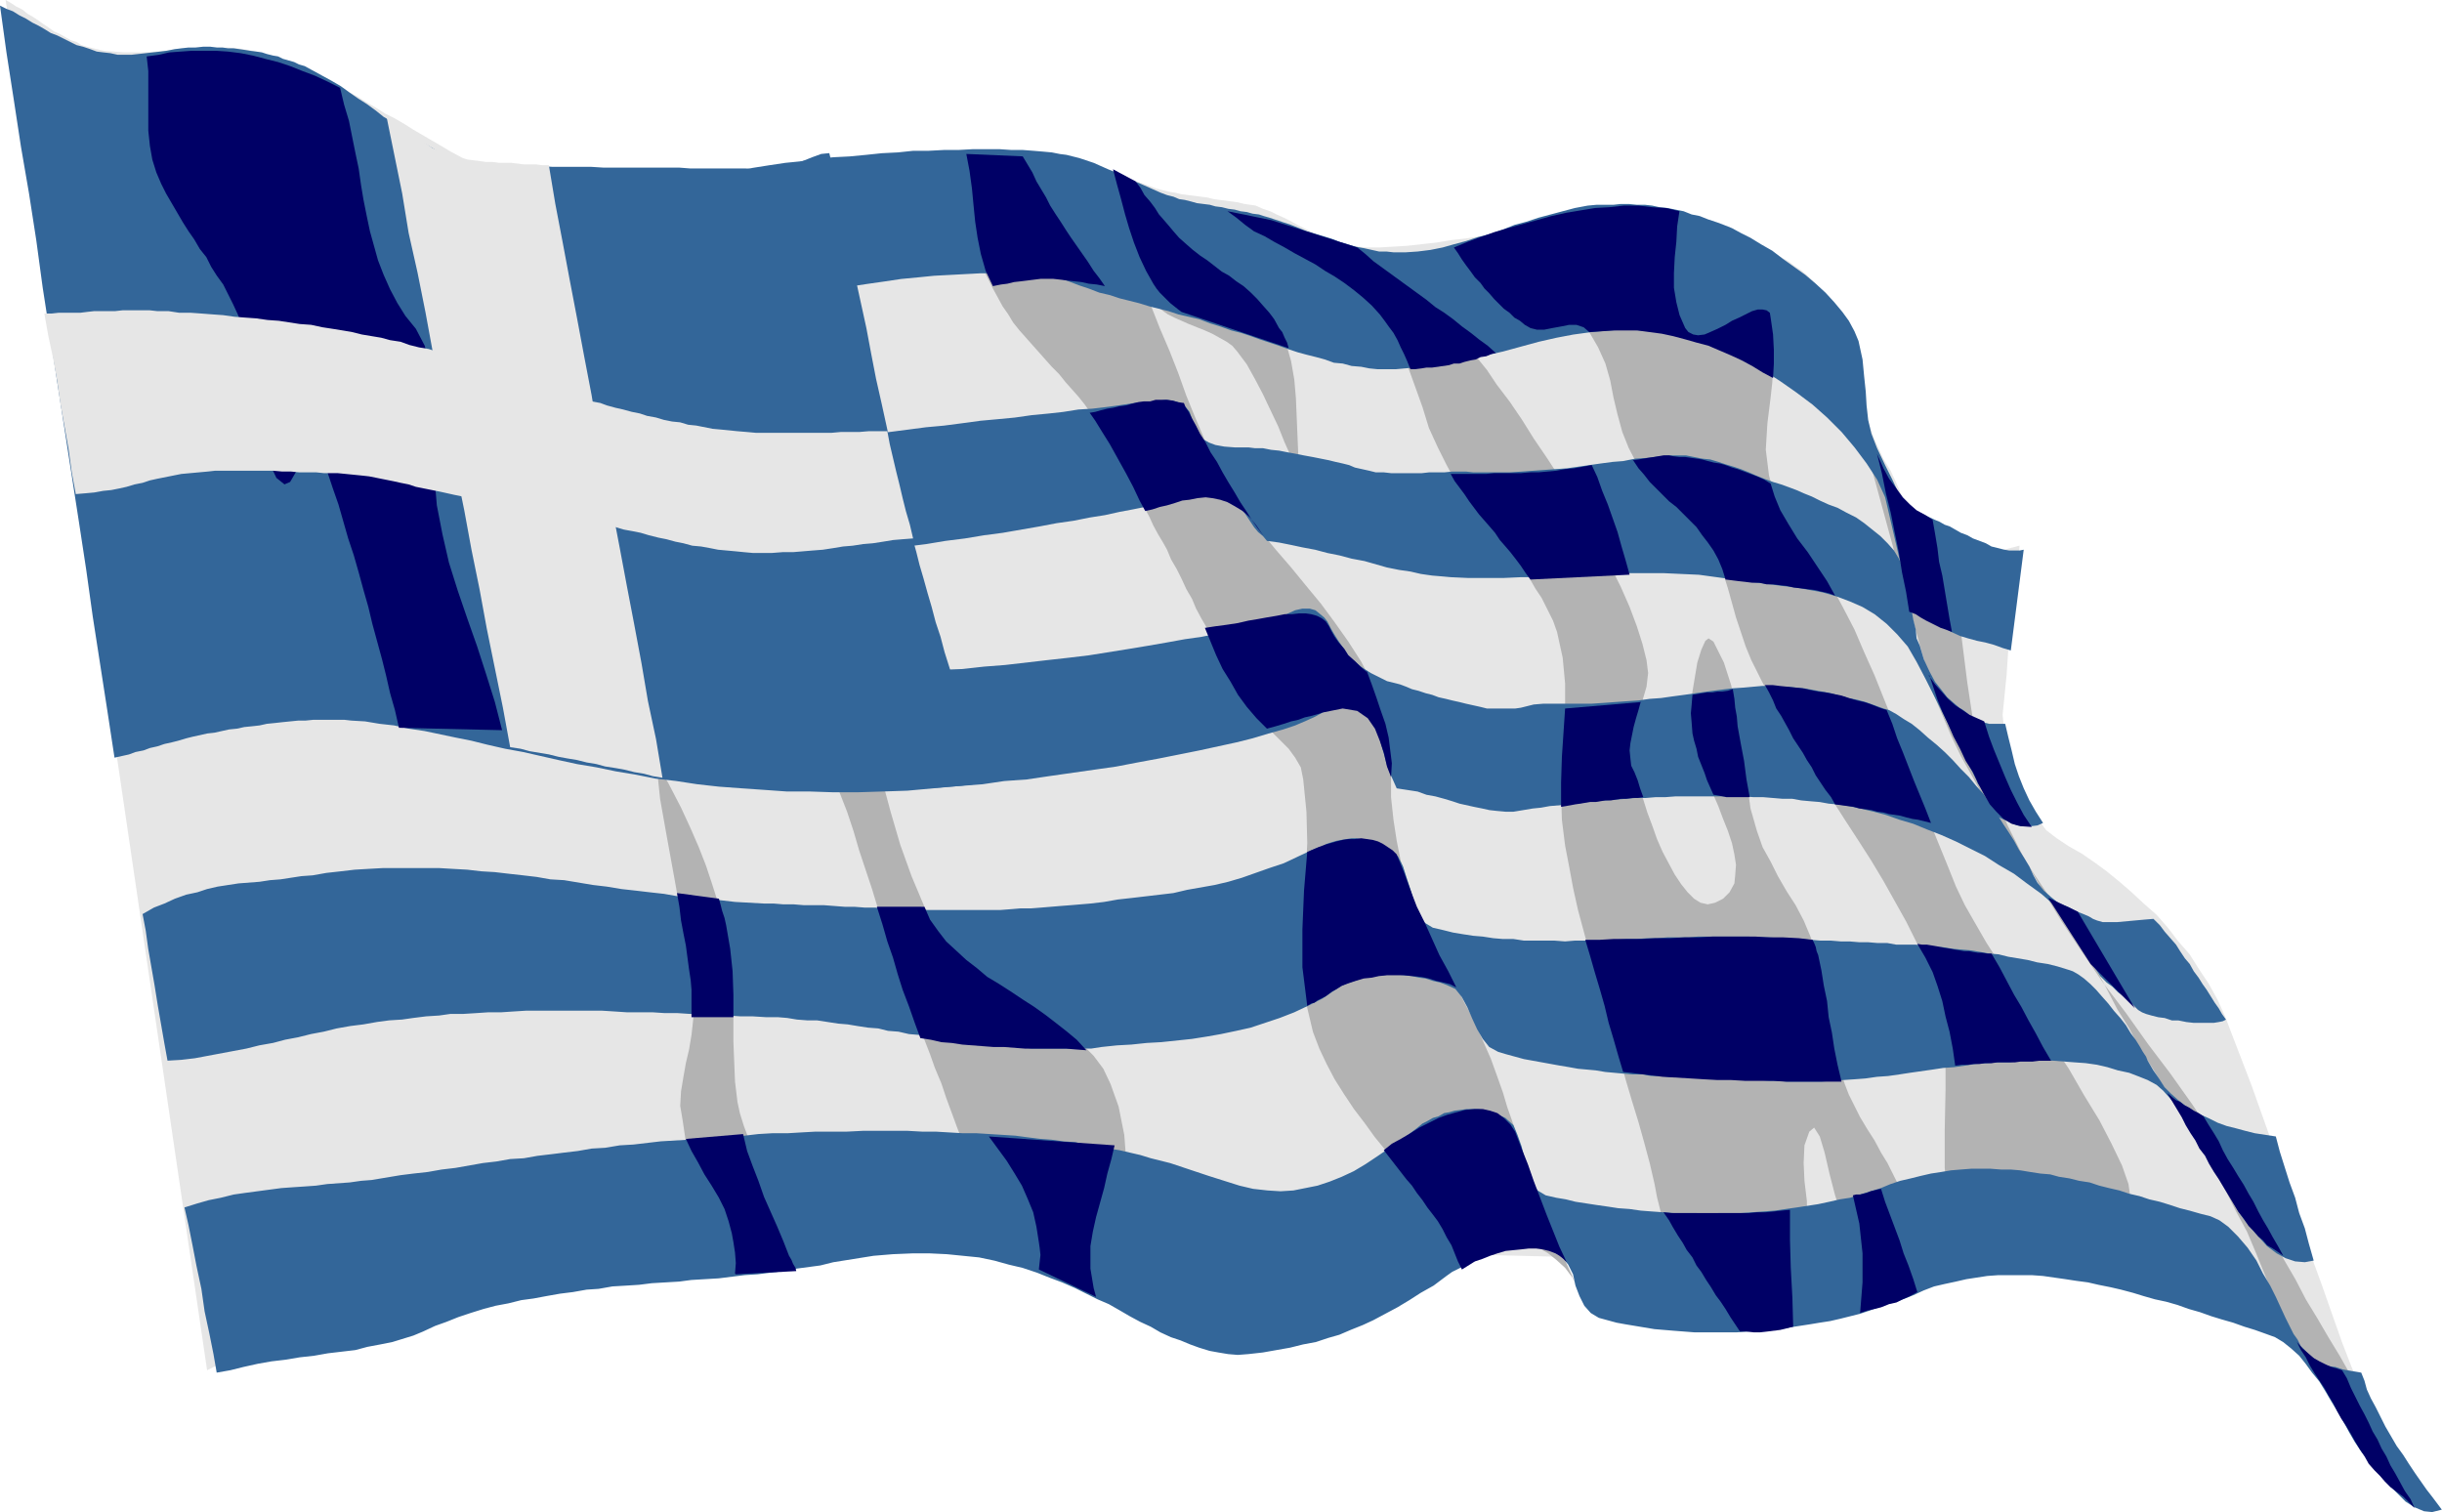
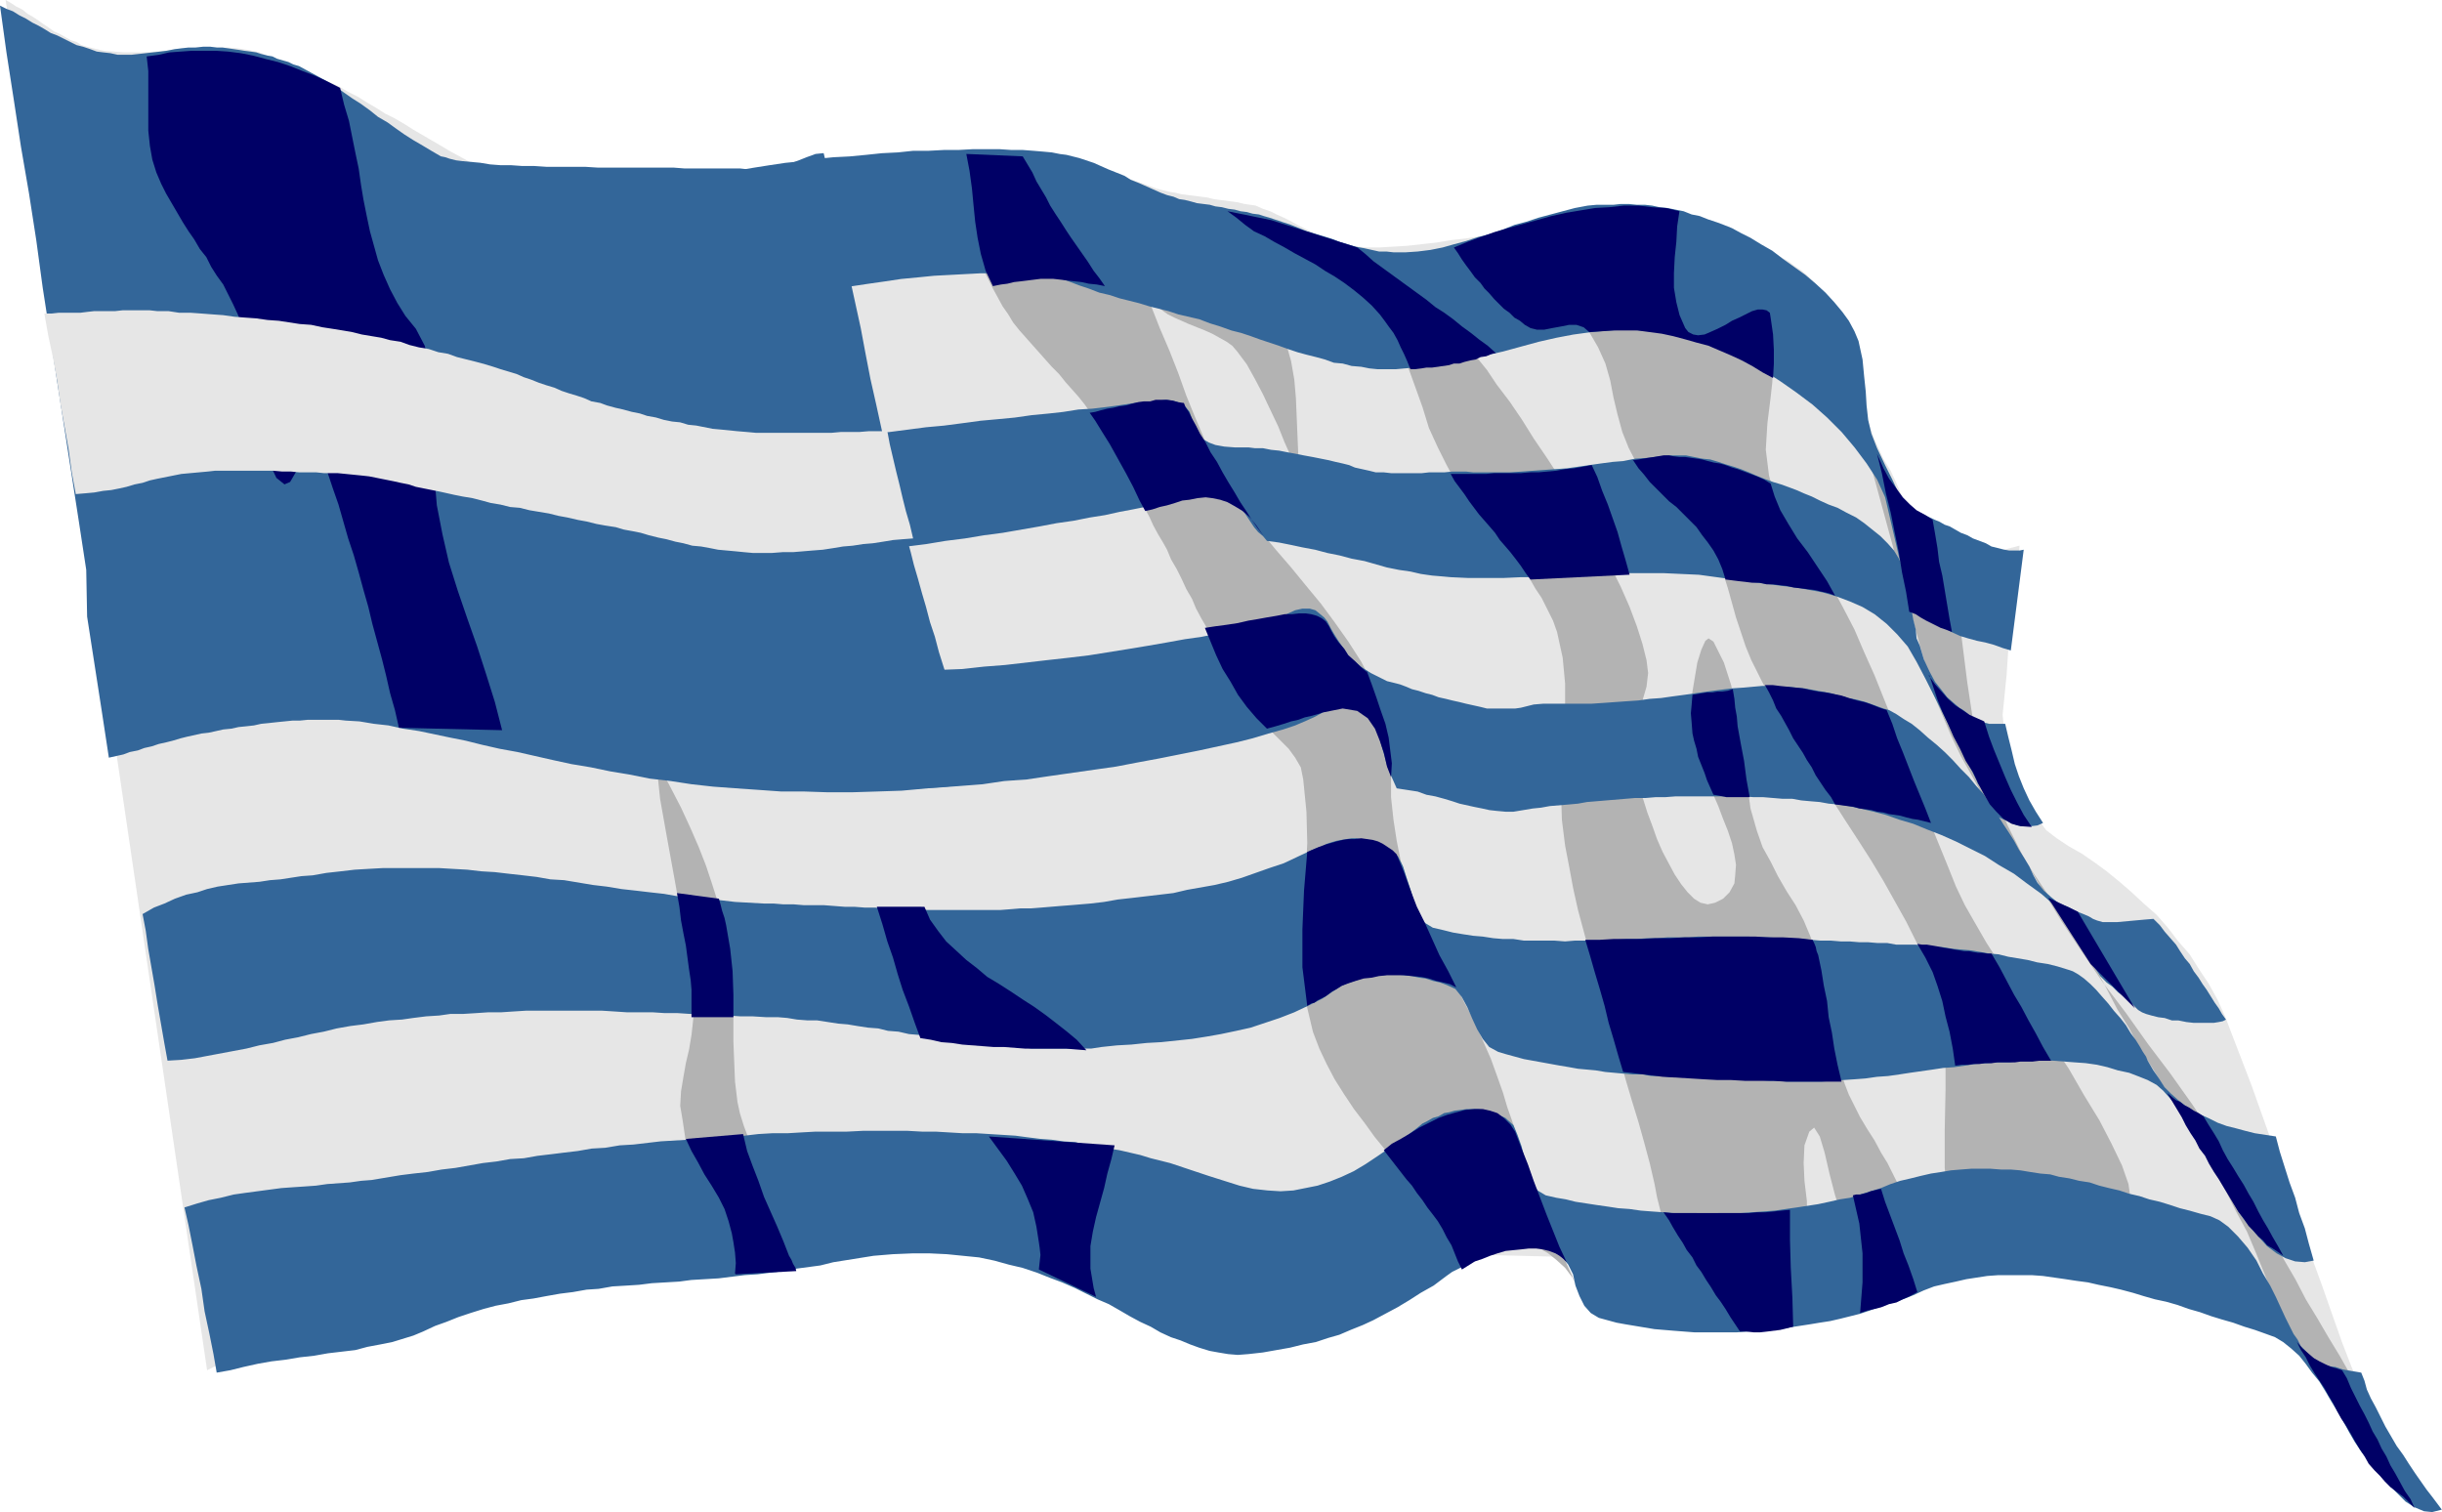
<svg xmlns="http://www.w3.org/2000/svg" xmlns:ns1="http://sodipodi.sourceforge.net/DTD/sodipodi-0.dtd" xmlns:ns2="http://www.inkscape.org/namespaces/inkscape" version="1.0" width="129.553mm" height="80.224mm" id="svg43" ns1:docname="Greece 2.wmf">
  <ns1:namedview id="namedview43" pagecolor="#ffffff" bordercolor="#000000" borderopacity="0.25" ns2:showpageshadow="2" ns2:pageopacity="0.0" ns2:pagecheckerboard="0" ns2:deskcolor="#d1d1d1" ns2:document-units="mm" />
  <defs id="defs1">
    <pattern id="WMFhbasepattern" patternUnits="userSpaceOnUse" width="6" height="6" x="0" y="0" />
  </defs>
  <path style="fill:#e6e6e6;fill-opacity:1;fill-rule:evenodd;stroke:none" d="m 487.87,301.915 -2.424,-4.041 -2.747,-4.041 -2.747,-3.717 -2.747,-3.717 -2.909,-3.717 -2.909,-3.394 -2.909,-3.232 -2.909,-3.394 -3.232,-3.071 -3.07,-3.071 -3.232,-2.909 -3.232,-2.909 -3.232,-2.748 -3.232,-2.586 -3.394,-2.424 -3.394,-2.424 -3.394,-2.101 -3.394,-1.778 -3.394,-1.131 -3.232,-0.97 -3.394,-0.646 -3.394,-0.323 -3.394,-0.162 -3.394,0.162 -3.555,0.162 -3.555,0.485 -3.555,0.485 -3.717,0.485 -3.555,0.646 -3.878,0.646 -3.878,0.646 -4.04,0.485 -6.464,0.97 -6.464,0.808 -6.464,0.646 -6.626,0.646 -6.464,0.485 -6.464,0.323 -6.464,0.323 -6.464,0.162 -6.626,0.162 h -6.626 l -6.464,-0.162 -6.626,-0.162 -6.464,-0.162 -6.626,-0.323 -6.626,-0.485 -6.787,-0.323 -6.626,-0.485 -6.626,-0.646 -6.626,-0.485 -6.787,-0.646 -6.787,-0.646 -6.787,-0.808 -6.626,-0.646 -6.949,-0.646 -6.626,-0.808 -7.11,-0.646 -6.787,-0.808 -6.949,-0.808 -6.949,-0.808 -6.949,-0.808 -6.949,-0.646 -7.11,-0.808 -5.333,-0.485 -5.171,-0.162 -5.171,-0.162 -5.01,0.162 -5.01,0.323 -5.01,0.485 -5.01,0.485 -4.848,0.808 -4.686,0.808 -4.686,0.97 -4.686,1.131 -4.363,1.131 -4.525,1.293 -4.363,1.293 -4.202,1.616 -4.202,1.455 -3.878,1.616 -4.04,1.455 -3.878,1.616 -3.878,1.778 -3.555,1.616 -3.394,1.778 -3.555,1.455 -3.07,1.616 -3.232,1.616 -3.07,1.616 -2.909,1.616 -2.747,1.293 -2.747,1.455 -2.424,1.293 -2.424,1.293 -2.262,1.131 L 1.131,0 2.262,0.646 3.232,1.293 4.525,1.939 5.494,2.748 6.626,3.394 7.595,4.041 8.726,4.849 9.696,5.495 l 1.131,0.808 1.131,0.485 1.131,0.646 1.131,0.646 1.131,0.323 0.97,0.646 1.131,0.323 1.293,0.323 2.101,0.485 2.101,0.162 1.939,0.162 h 2.101 1.939 l 2.262,-0.162 1.939,-0.162 1.939,-0.323 2.101,-0.162 2.101,-0.162 h 2.101 2.101 2.101 l 2.101,0.162 2.101,0.323 2.262,0.485 1.939,0.808 2.101,0.646 1.939,0.808 2.101,0.808 1.939,0.97 1.939,0.97 1.778,0.808 2.101,0.97 1.939,1.131 1.939,0.97 1.778,1.131 1.939,1.131 1.778,1.131 1.939,0.97 1.939,1.131 1.778,1.131 1.939,1.131 1.939,1.131 1.939,1.131 1.616,0.97 2.101,1.131 1.778,0.97 2.101,0.97 1.778,0.97 1.939,0.97 1.939,0.97 2.101,0.808 1.939,0.808 1.939,0.646 2.262,0.808 1.939,0.485 2.101,0.485 2.586,0.485 2.909,0.323 h 3.07 l 3.07,-0.162 3.555,-0.323 3.394,-0.646 3.555,-0.646 3.555,-0.646 3.555,-0.646 3.394,-0.808 3.555,-0.808 3.232,-0.808 3.07,-0.808 2.909,-0.646 2.586,-0.646 2.424,-0.485 4.363,-0.808 3.717,-0.646 3.394,-0.323 3.07,-0.323 h 2.909 2.586 l 2.262,0.323 2.424,0.162 2.262,0.162 2.101,0.323 2.101,0.323 2.262,0.162 2.424,0.162 2.424,0.162 h 2.747 l 2.909,-0.162 h 1.454 1.293 1.616 l 1.293,0.323 1.616,0.162 1.454,0.323 1.616,0.323 1.454,0.323 1.616,0.485 1.454,0.323 1.454,0.485 1.454,0.485 1.454,0.485 1.454,0.485 1.293,0.485 1.293,0.485 1.293,0.323 1.293,0.323 1.131,0.162 1.293,0.323 1.293,0.162 1.293,0.162 1.293,0.162 1.293,0.162 1.293,0.323 1.131,0.162 1.293,0.162 1.293,0.162 1.131,0.162 1.293,0.323 1.131,0.162 1.131,0.162 1.454,0.646 1.454,0.485 1.293,0.646 1.454,0.646 1.293,0.646 1.454,0.808 1.293,0.646 1.293,0.646 1.293,0.646 1.454,0.485 1.293,0.646 1.454,0.485 1.293,0.323 1.454,0.323 1.454,0.162 1.616,0.162 h 2.586 l 2.747,-0.162 2.747,-0.162 2.909,-0.323 2.909,-0.323 2.909,-0.485 2.909,-0.323 3.07,-0.485 2.747,-0.485 3.07,-0.485 2.909,-0.485 2.909,-0.485 2.909,-0.323 2.909,-0.485 2.747,-0.162 2.747,-0.323 1.939,-0.162 1.778,-0.162 h 1.616 l 1.778,-0.162 h 1.616 1.454 l 1.616,0.162 1.293,0.162 1.616,0.162 1.454,0.162 1.454,0.323 1.616,0.323 1.616,0.485 1.616,0.323 1.778,0.646 1.939,0.485 1.293,0.485 1.131,0.485 1.454,0.323 1.616,0.646 1.454,0.646 1.454,0.646 1.454,0.646 1.293,0.808 1.454,0.808 1.293,0.97 1.454,0.97 1.131,0.97 1.131,1.131 0.97,1.131 0.97,1.293 0.97,1.293 1.939,3.717 1.454,4.041 1.131,3.879 1.131,4.202 0.97,4.202 1.293,4.041 1.454,3.879 1.778,3.879 1.454,2.424 1.131,2.424 0.97,2.263 0.97,2.101 1.131,1.939 0.97,1.778 0.808,1.616 1.293,1.616 1.293,1.131 1.293,0.97 1.778,0.485 2.101,0.485 h 2.424 l 2.747,-0.162 3.232,-0.646 3.717,-0.97 -0.646,8.081 -0.323,4.849 -0.485,2.586 -0.162,1.293 -0.162,1.616 -0.485,2.586 -0.323,4.849 -0.808,8.081 0.323,3.071 0.808,3.556 1.131,3.717 1.293,3.717 1.616,3.394 1.778,3.232 1.778,2.424 2.101,1.616 2.424,1.616 2.586,1.455 2.586,1.778 2.424,1.778 2.586,2.101 2.424,2.101 2.424,2.263 2.586,2.263 2.262,2.586 2.101,2.748 2.262,2.586 1.939,3.071 1.939,2.909 1.778,3.232 1.454,3.232 1.293,3.394 4.04,10.506 3.394,9.536 2.909,8.728 2.909,7.92 2.424,7.111 2.424,6.627 2.101,5.98 1.939,5.495 1.939,5.01 1.939,4.525 2.101,4.364 2.101,4.041 2.262,3.879 2.424,3.717 2.586,3.556 z" id="path1" />
  <path style="fill:#b3b3b3;fill-opacity:1;fill-rule:evenodd;stroke:none" d="m 146.571,247.286 -1.939,-1.455 -1.939,-2.263 -1.454,-2.748 -1.293,-3.071 -1.131,-3.232 -0.97,-3.394 -0.485,-3.232 -0.485,-3.232 -0.485,-2.909 0.162,-2.909 0.485,-2.909 0.485,-2.748 0.646,-2.748 0.485,-2.909 0.323,-2.909 0.162,-2.909 -0.808,-7.435 -1.454,-8.889 -1.616,-9.051 -1.616,-8.889 -1.293,-7.273 -0.485,-4.687 0.485,-1.293 1.778,3.071 2.424,4.687 1.939,4.202 1.616,3.717 1.454,3.717 1.131,3.394 1.131,3.556 0.808,3.879 0.97,4.364 0.808,4.041 0.485,4.041 0.162,4.041 v 4.041 4.041 l 0.162,4.041 0.162,3.879 0.485,4.041 0.485,2.263 0.808,2.586 0.97,2.586 1.293,2.586 1.293,2.909 1.454,2.748 1.293,2.748 1.454,2.586 1.293,2.424 1.131,2.101 0.808,2.101 0.323,1.455 0.162,1.293 -0.323,0.646 -0.808,0.162 -1.293,-0.323 -11.474,-4.525 v 0 z" id="path2" />
-   <path style="fill:#b3b3b3;fill-opacity:1;fill-rule:evenodd;stroke:none" d="m 129.926,44.608 -2.586,1.778 -1.778,2.101 -1.131,2.909 -0.485,3.232 v 3.556 l 0.485,4.041 0.97,4.202 1.131,4.525 1.454,4.525 1.616,4.525 1.778,4.687 1.778,4.525 1.778,4.525 1.778,4.202 1.454,4.041 1.293,3.717 1.131,2.909 1.131,2.748 1.293,2.748 1.616,2.586 1.293,2.586 1.778,2.586 1.616,2.586 1.778,2.424 1.778,2.586 1.778,2.586 1.616,2.424 1.778,2.586 1.616,2.748 1.616,2.586 1.293,2.748 1.293,2.748 1.616,3.556 1.616,3.717 1.293,3.879 1.454,3.717 1.293,3.879 1.131,3.879 1.293,3.879 1.293,3.879 1.131,3.717 1.293,4.041 1.131,3.879 1.293,3.717 1.293,3.717 1.293,3.879 1.454,3.717 1.616,3.556 1.131,2.909 0.97,2.748 1.293,3.071 0.97,2.909 1.131,3.071 1.131,3.071 1.131,2.909 1.293,3.071 1.293,2.909 1.293,2.586 1.616,2.424 1.616,2.424 1.778,2.101 1.939,1.616 2.101,1.616 2.262,1.131 10.342,3.717 3.07,-0.162 2.262,-2.586 1.454,-4.525 0.646,-5.495 -0.162,-6.142 -0.485,-6.303 -1.131,-5.657 -1.616,-4.525 -1.454,-3.071 -1.939,-2.586 -2.262,-2.263 -2.262,-2.263 -2.586,-2.101 -2.586,-1.778 -2.747,-1.939 -2.909,-1.778 -2.747,-1.778 -2.747,-1.778 -2.747,-1.94 -2.586,-1.939 -2.262,-2.263 -2.101,-2.263 -1.939,-2.909 -1.454,-2.909 -2.586,-6.142 -2.262,-6.303 -1.939,-6.627 -1.778,-6.627 -1.454,-6.788 -1.454,-6.788 -1.293,-6.788 -1.131,-6.95 -1.293,-6.95 -1.131,-6.95 -1.454,-6.788 -1.293,-6.788 -1.616,-6.627 -1.778,-6.788 -1.939,-6.303 -2.424,-6.303 -0.97,-0.97 -1.616,0.646 -2.101,1.616 -2.101,2.263 -2.101,1.939 -1.778,1.616 -1.454,0.485 -0.485,-1.131 V 78.55 l 0.323,-3.556 0.808,-4.041 1.131,-4.041 1.293,-4.202 1.454,-4.364 1.454,-4.202 1.293,-4.202 1.454,-3.879 1.131,-3.394 0.808,-3.232 0.485,-2.424 -0.162,-1.939 -0.646,-1.293 -1.293,-0.323 -1.778,0.485 -23.755,10.667 z" id="path3" />
  <path style="fill:#b3b3b3;fill-opacity:1;fill-rule:evenodd;stroke:none" d="m 194.405,33.133 -2.262,0.162 -1.131,1.778 0.162,2.909 0.97,3.717 1.454,4.041 1.778,4.364 1.939,4.202 1.778,3.556 0.97,1.778 0.97,1.778 1.131,1.616 0.97,1.616 1.293,1.616 1.293,1.455 1.293,1.455 1.293,1.455 1.293,1.455 1.293,1.455 1.454,1.455 1.293,1.616 1.293,1.455 1.293,1.455 1.293,1.616 1.131,1.616 0.97,1.293 0.97,1.455 0.97,1.616 1.131,1.616 0.97,1.778 0.97,1.939 1.131,1.939 0.808,1.778 0.97,1.939 0.97,1.778 0.97,1.94 0.97,1.778 0.808,1.778 0.97,1.778 0.97,1.616 0.808,1.455 0.808,1.94 1.131,1.939 0.97,1.94 0.97,2.101 1.131,1.94 0.808,1.939 1.131,2.101 1.131,1.94 0.808,1.94 1.131,2.101 1.131,1.939 1.131,1.94 1.131,1.94 0.97,1.778 1.131,1.939 1.131,1.778 1.293,1.94 1.454,1.778 1.778,1.778 1.616,1.616 1.616,1.616 1.293,1.778 1.131,1.94 0.485,2.424 0.646,6.465 0.162,6.303 -0.323,6.465 -0.485,6.303 -0.323,6.303 0.162,6.303 0.646,6.303 1.454,6.142 1.293,3.394 1.454,3.071 1.616,3.071 1.939,3.071 1.939,2.909 2.101,2.748 2.101,2.909 2.262,2.748 2.262,2.748 2.101,2.909 2.101,2.748 2.101,2.909 1.939,2.909 1.778,3.071 1.616,3.232 1.293,3.232 0.808,-1.616 1.131,-1.293 1.293,-1.131 1.454,-0.808 1.616,-0.646 1.778,-0.323 h 1.778 l 1.939,0.162 1.939,0.485 1.616,0.808 1.939,1.131 1.616,1.293 1.778,1.616 1.454,1.94 1.131,2.263 1.131,2.424 -1.293,-2.586 -1.131,-2.748 -1.293,-2.748 -1.131,-2.748 -1.131,-2.748 -1.131,-2.748 -1.131,-2.909 -1.131,-2.748 -0.97,-2.748 -0.97,-2.909 -1.131,-2.909 -0.97,-2.748 -0.97,-2.909 -0.97,-2.748 -0.808,-2.748 -0.97,-2.748 -1.454,-4.041 -1.778,-4.041 -1.616,-3.717 -1.939,-3.556 -1.778,-3.717 -1.778,-3.394 -1.778,-3.394 -1.778,-3.394 -1.616,-3.556 -1.616,-3.556 -1.131,-3.717 -1.293,-3.717 -0.808,-4.041 -0.646,-4.202 -0.485,-4.525 v -4.687 l -0.162,-4.849 -0.646,-4.687 -1.454,-4.525 -1.616,-4.364 -2.101,-4.041 -2.586,-4.041 -2.747,-3.879 -2.747,-3.717 -3.07,-3.717 -2.909,-3.556 -3.07,-3.556 -3.07,-3.717 -2.747,-3.556 -2.586,-3.556 -2.424,-3.879 -1.939,-3.556 -1.616,-4.041 -1.778,-4.202 -1.778,-4.364 -1.616,-4.525 -1.778,-4.525 -1.939,-4.525 -1.778,-4.525 -2.101,-4.364 -2.101,-4.041 -2.262,-4.041 -2.424,-3.394 -2.586,-3.232 -2.747,-2.748 -2.909,-2.101 -3.232,-1.455 -3.232,-0.97 -12.766,-1.778 z" id="path4" />
  <path style="fill:#b3b3b3;fill-opacity:1;fill-rule:evenodd;stroke:none" d="m 231.249,56.892 -0.323,1.293 v 1.131 l 0.485,1.131 0.646,0.97 0.97,0.808 1.131,0.808 1.293,0.646 1.454,0.646 1.454,0.646 1.616,0.646 1.616,0.646 1.454,0.646 1.454,0.808 1.454,0.808 1.131,0.808 0.97,1.131 1.939,2.586 1.616,2.909 1.616,3.071 1.454,3.071 1.616,3.394 1.293,3.232 1.454,3.232 1.616,3.071 -0.323,-3.556 -0.162,-3.879 -0.162,-3.879 -0.162,-3.879 -0.323,-3.717 -0.646,-3.717 -0.97,-3.394 -1.454,-3.232 -0.97,-1.778 -1.293,-1.939 -1.131,-2.101 -1.454,-2.263 -1.293,-2.263 -1.616,-2.101 -1.616,-2.101 -1.616,-1.939 -1.616,-1.616 -1.454,-1.455 -1.454,-1.131 -1.454,-0.808 -1.293,-0.162 -1.131,0.162 -0.808,0.808 -0.97,1.293 -4.04,10.506 z" id="path5" />
  <path style="fill:#b3b3b3;fill-opacity:1;fill-rule:evenodd;stroke:none" d="m 296.051,71.6 2.101,2.586 1.939,2.909 2.586,3.394 2.424,3.556 2.424,3.879 2.747,4.041 2.747,4.202 2.586,4.364 2.586,4.202 2.424,4.364 2.262,4.364 2.101,4.202 1.778,4.041 1.454,3.879 1.131,3.556 0.808,3.232 0.323,2.586 -0.323,2.748 -0.808,2.748 -0.808,2.586 -0.808,2.748 -0.646,2.748 -0.323,2.424 0.323,2.586 0.808,2.101 0.646,2.263 0.97,2.424 0.808,2.586 0.97,2.586 0.97,2.748 1.131,2.586 1.293,2.424 1.131,2.101 1.293,1.94 1.293,1.616 1.293,1.293 1.293,0.808 1.454,0.323 1.454,-0.323 1.616,-0.808 1.293,-1.293 0.97,-1.778 0.162,-1.616 0.162,-2.101 -0.323,-2.101 -0.485,-2.263 -0.808,-2.424 -0.97,-2.424 -0.97,-2.586 -1.131,-2.586 -1.131,-2.586 -0.97,-2.586 -0.97,-2.586 -0.646,-2.586 -0.323,-2.424 -0.323,-2.424 v -2.263 l 0.323,-2.909 0.485,-2.909 0.485,-2.909 0.808,-2.586 0.808,-1.778 0.646,-0.485 0.97,0.646 2.101,4.202 1.454,4.525 0.97,4.849 0.808,5.01 0.646,5.01 0.808,5.01 0.646,4.849 1.293,4.525 1.131,3.232 1.616,2.909 1.454,2.909 1.778,3.071 1.778,2.748 1.616,3.071 1.293,3.071 1.131,2.909 0.97,3.071 0.646,3.071 0.646,3.232 0.485,3.232 0.485,3.071 0.485,3.232 0.646,3.071 0.808,2.909 0.646,1.94 0.808,2.101 1.131,2.263 1.131,2.263 1.454,2.424 1.454,2.263 1.293,2.424 1.293,2.101 1.131,2.263 0.97,1.939 0.808,1.94 0.485,1.778 v 1.455 l -0.323,1.293 -0.808,0.808 -1.293,0.485 -6.464,1.455 -1.939,-0.485 -1.778,-2.586 -1.293,-3.879 -1.131,-4.364 -0.97,-4.202 -0.97,-3.232 -1.131,-1.778 -0.97,0.808 -0.97,2.748 -0.162,3.556 0.162,3.556 0.485,4.041 v 3.394 l -0.162,3.071 -1.131,2.101 -2.101,1.131 -18.422,3.556 -1.778,-0.323 -1.616,-1.131 -1.293,-1.939 -1.131,-2.424 -0.97,-2.748 -0.808,-2.909 -0.646,-2.586 -0.485,-2.586 -0.97,-4.202 -1.131,-4.202 -1.131,-4.041 -1.293,-4.202 -1.293,-4.364 -1.131,-4.202 -1.293,-4.202 -1.131,-4.202 -1.293,-4.364 -1.131,-4.202 -1.293,-4.364 -1.131,-4.202 -1.131,-4.202 -0.97,-4.364 -0.808,-4.364 -0.808,-4.202 -0.646,-5.172 -0.162,-5.495 0.323,-5.334 0.162,-5.495 0.323,-5.657 v -5.334 l -0.485,-5.172 -1.131,-5.172 -0.808,-2.263 -1.131,-2.263 -1.131,-2.263 -1.293,-1.94 -1.293,-2.263 -1.454,-1.94 -1.616,-2.101 -1.454,-1.939 -1.616,-1.94 -1.616,-2.101 -1.616,-1.94 -1.616,-2.101 -1.454,-1.939 -1.454,-2.101 -1.454,-2.263 -1.131,-2.101 -1.778,-3.556 -1.778,-3.879 -1.293,-4.202 -1.454,-4.041 -1.454,-4.041 -1.616,-3.717 -1.939,-3.717 -2.101,-3.071 19.554,8.566 v 0 z" id="path6" />
  <path style="fill:#b3b3b3;fill-opacity:1;fill-rule:evenodd;stroke:none" d="m 325.139,47.356 2.586,-1.778 1.939,0.162 1.454,1.455 1.131,2.748 1.293,3.556 1.131,4.041 1.454,4.364 1.778,3.879 0.646,0.808 0.97,0.323 0.97,0.162 1.293,-0.323 1.131,-0.485 1.454,-0.646 1.616,-0.646 1.293,-0.646 1.454,-0.808 1.293,-0.646 1.293,-0.485 1.131,-0.323 0.97,-0.162 0.808,0.323 0.646,0.485 0.162,0.97 0.485,3.717 0.162,3.394 -0.162,3.071 -0.162,2.909 -0.323,2.909 -0.323,2.586 -0.323,2.586 -0.162,2.586 -0.162,2.748 0.323,2.586 0.323,2.586 0.808,2.909 0.97,2.909 1.778,3.232 2.101,3.394 2.586,3.394 2.262,3.232 2.262,3.556 2.101,3.879 2.262,4.364 1.939,4.526 2.101,4.687 1.939,4.849 1.939,4.849 1.778,5.172 1.939,4.849 1.778,5.01 1.778,4.849 1.778,4.364 1.778,4.364 1.616,4.041 1.778,3.717 1.939,3.394 2.424,4.202 2.909,4.525 3.232,4.849 3.394,5.334 3.394,5.172 3.555,5.334 3.07,5.334 3.07,5.01 2.424,4.687 2.101,4.364 1.293,3.717 0.485,3.394 -0.323,2.263 -1.293,1.616 -2.586,0.485 -26.826,0.646 -3.555,-1.455 -2.101,-4.202 -0.646,-5.98 v -7.596 l 0.162,-7.92 v -8.081 l -0.323,-7.273 -1.454,-5.818 -1.939,-4.202 -2.101,-4.364 -2.101,-4.202 -2.262,-4.041 -2.262,-4.041 -2.424,-4.041 -2.586,-4.041 -2.424,-3.717 -2.586,-4.041 -2.586,-3.879 -2.424,-4.041 -2.586,-4.041 -2.424,-4.041 -2.101,-4.041 -2.262,-4.202 -2.101,-4.202 -1.131,-2.748 -0.97,-2.909 -0.97,-2.909 -0.808,-2.909 -0.808,-2.909 -0.97,-3.071 -0.97,-2.909 -1.454,-2.586 -0.808,-1.293 -0.808,-1.131 -0.97,-0.97 -0.808,-1.131 -0.97,-0.97 -0.97,-0.97 -0.97,-0.808 -1.131,-0.808 -0.97,-0.808 -0.97,-0.97 -0.97,-0.97 -0.97,-0.97 -0.808,-0.97 -0.97,-1.131 -0.97,-0.97 -0.646,-1.293 -1.778,-3.394 -1.293,-3.232 -0.97,-3.556 -0.808,-3.394 -0.646,-3.394 -0.97,-3.394 -1.454,-3.232 -1.778,-3.071 -0.646,-0.485 -0.646,-0.323 -0.97,-0.162 -0.97,-0.162 h -1.131 l -1.131,0.162 h -1.131 l -1.131,0.162 -1.131,0.162 -0.97,0.323 h -0.808 l -0.646,0.162 h -0.485 l -0.323,-0.162 v -0.162 l 0.323,-0.323 18.261,-18.425 z" id="path7" />
  <path style="fill:#b3b3b3;fill-opacity:1;fill-rule:evenodd;stroke:none" d="m 375.235,93.742 11.15,40.891 1.293,4.525 1.778,4.202 1.778,4.202 1.939,4.041 2.262,4.041 2.262,4.041 2.424,3.879 2.424,3.879 2.586,3.717 2.586,3.879 2.586,3.879 2.424,3.717 2.586,3.717 2.424,3.879 2.424,3.879 2.101,3.879 2.262,4.364 2.424,3.879 2.101,4.041 2.424,3.717 2.262,3.717 2.101,3.556 2.262,3.556 2.262,3.556 2.101,3.556 1.939,3.556 2.101,3.717 1.939,3.879 2.101,3.879 1.778,4.202 1.778,4.364 1.778,4.525 1.293,2.909 1.293,2.748 1.616,2.909 1.616,2.748 1.778,2.748 1.939,2.586 2.101,2.748 1.939,2.586 2.262,2.586 2.424,2.586 2.262,2.586 2.262,2.424 2.424,2.586 2.262,2.586 2.262,2.586 2.262,2.424 -2.424,-4.041 -2.424,-3.879 -2.424,-3.717 -2.424,-3.879 -2.262,-3.717 -2.262,-3.879 -2.424,-3.717 -2.101,-3.717 -2.262,-3.717 -2.262,-3.879 -2.262,-3.717 -2.101,-4.041 -2.262,-3.879 -2.101,-4.041 -2.262,-4.202 -2.262,-4.202 -3.717,-6.303 -3.878,-6.142 -4.202,-6.303 -4.363,-6.142 -4.525,-5.98 -4.363,-6.142 -4.525,-5.98 -4.202,-6.142 -4.202,-6.303 -3.878,-6.303 -3.717,-6.465 -3.232,-6.465 -2.747,-6.788 -2.424,-7.111 -1.778,-7.273 -1.131,-7.435 -2.424,-19.233 z" id="path8" />
  <path style="fill:#336699;fill-opacity:1;fill-rule:evenodd;stroke:none" d="m 403.192,130.431 2.586,-20.203 -0.808,0.162 h -0.97 -1.131 l -0.97,-0.162 -1.293,-0.323 -1.293,-0.323 -1.131,-0.646 -1.293,-0.485 -1.293,-0.485 -1.131,-0.646 -1.293,-0.485 -1.131,-0.646 -1.131,-0.646 -0.97,-0.323 -1.131,-0.646 -0.808,-0.323 -2.747,-1.293 -1.778,-0.808 -1.131,-0.808 -0.808,-0.646 -0.646,-0.97 -0.485,-1.455 -0.97,-2.101 -1.454,-2.909 -1.616,-3.394 -1.131,-2.909 -0.646,-2.748 -0.323,-2.909 -0.162,-2.748 -0.323,-3.071 -0.323,-3.394 -0.808,-3.717 -0.808,-1.939 -1.131,-2.101 -1.293,-1.778 -1.616,-1.939 -1.778,-1.939 -1.939,-1.778 -2.101,-1.778 -2.262,-1.616 -2.262,-1.616 -2.101,-1.616 -2.262,-1.293 -2.101,-1.293 -1.939,-0.97 -1.778,-0.97 -1.616,-0.646 -1.293,-0.485 -1.939,-0.646 -1.616,-0.646 -1.616,-0.323 -1.616,-0.646 -1.616,-0.323 -1.616,-0.323 -1.616,-0.162 -1.454,-0.323 -1.454,-0.162 h -1.616 l -1.616,-0.162 h -1.616 l -1.454,0.162 h -1.778 -1.616 l -1.778,0.162 -2.586,0.485 -2.424,0.646 -2.424,0.646 -2.424,0.646 -2.424,0.808 -2.424,0.646 -2.424,0.97 -2.262,0.808 -2.586,0.646 -2.424,0.808 -2.424,0.646 -2.262,0.646 -2.424,0.485 -2.586,0.323 -2.424,0.162 h -2.424 l -1.454,-0.162 h -1.454 l -1.454,-0.323 -1.454,-0.323 -1.778,-0.323 -1.616,-0.485 -1.616,-0.485 -1.616,-0.646 -1.616,-0.485 -1.616,-0.485 -1.616,-0.485 -1.616,-0.646 -1.616,-0.646 -1.454,-0.485 -1.454,-0.485 -1.454,-0.485 -1.131,-0.323 -0.97,-0.323 -1.293,-0.162 -1.131,-0.323 -1.293,-0.162 -1.131,-0.323 -1.293,-0.162 -1.293,-0.323 -1.293,-0.162 -1.131,-0.323 -1.293,-0.162 -1.293,-0.162 -1.131,-0.323 -1.293,-0.323 -1.131,-0.162 -1.131,-0.485 -1.293,-0.323 -1.293,-0.485 -1.454,-0.646 -1.454,-0.646 -1.454,-0.646 -1.616,-0.646 -1.293,-0.808 -1.616,-0.646 -1.616,-0.646 -1.454,-0.646 -1.454,-0.646 -1.454,-0.485 -1.454,-0.485 -1.293,-0.323 -1.293,-0.323 -1.293,-0.162 -1.616,-0.323 -1.778,-0.162 -1.939,-0.162 -2.101,-0.162 h -2.262 l -2.424,-0.162 h -2.586 -2.747 l -2.909,0.162 h -2.909 l -3.07,0.162 h -3.07 l -3.07,0.323 -3.232,0.162 -3.07,0.323 -3.394,0.323 -3.232,0.162 -3.232,0.323 -3.232,0.485 -3.232,0.323 -3.232,0.485 -3.07,0.485 -2.909,0.485 -3.07,0.485 -2.909,0.646 -2.747,0.646 -2.586,0.646 -2.586,0.646 -2.424,0.646 -2.262,0.646 -1.939,0.808 -1.939,0.646 0.808,3.556 0.808,3.394 0.808,3.394 0.808,3.556 0.646,3.394 0.646,3.394 0.97,3.394 0.646,3.556 0.97,-0.646 1.293,-0.646 1.454,-0.646 1.778,-0.646 1.939,-0.646 2.101,-0.646 2.424,-0.646 2.586,-0.808 2.586,-0.646 2.909,-0.646 2.909,-0.646 3.07,-0.646 3.232,-0.646 3.07,-0.485 3.232,-0.646 3.394,-0.485 3.232,-0.485 3.394,-0.485 3.232,-0.485 3.394,-0.323 3.232,-0.323 3.07,-0.162 3.07,-0.162 3.07,-0.162 h 2.747 2.747 2.424 l 2.424,0.162 2.262,0.323 1.939,0.323 1.778,0.323 1.454,0.485 2.101,0.808 1.939,0.646 2.101,0.808 2.101,0.485 1.939,0.646 1.939,0.485 1.939,0.485 2.101,0.646 1.939,0.485 1.939,0.485 1.939,0.646 2.101,0.485 2.101,0.485 2.101,0.808 2.101,0.646 2.262,0.808 1.939,0.485 1.939,0.646 1.778,0.646 1.939,0.646 1.939,0.646 1.778,0.646 1.939,0.646 1.778,0.485 1.939,0.485 1.778,0.485 1.778,0.646 1.778,0.162 1.778,0.485 1.939,0.162 1.616,0.323 1.616,0.162 h 3.717 l 3.555,-0.323 3.717,-0.323 3.394,-0.646 3.717,-0.646 3.555,-0.808 3.555,-0.808 3.555,-0.97 3.555,-0.97 3.555,-0.808 3.394,-0.646 3.555,-0.485 3.555,-0.323 3.394,-0.162 3.555,0.162 3.394,0.323 2.424,0.485 2.747,0.646 2.909,0.808 2.909,1.131 3.232,1.293 3.232,1.616 3.394,1.778 3.232,2.101 3.232,2.263 3.232,2.424 2.909,2.586 2.909,2.909 2.586,3.071 2.424,3.232 2.101,3.232 1.616,3.556 3.717,16.001 0.485,2.748 0.485,1.778 0.485,1.293 0.646,0.808 0.808,0.646 1.131,0.646 1.778,0.808 2.262,1.455 1.454,0.808 1.778,0.808 1.616,0.485 1.778,0.485 1.616,0.323 1.778,0.485 1.778,0.646 1.616,0.485 z" id="path9" />
  <path style="fill:#336699;fill-opacity:1;fill-rule:evenodd;stroke:none" d="m 409.656,165.019 -1.454,-2.263 -1.293,-2.263 -1.131,-2.424 -0.97,-2.424 -0.808,-2.424 -0.646,-2.748 -0.646,-2.586 -0.646,-2.748 h -1.778 -1.454 l -1.293,-0.323 -0.97,-0.323 -0.808,-0.485 -0.808,-0.485 -0.646,-0.646 -0.646,-0.485 -0.808,-0.485 -1.131,-0.97 -1.293,-1.131 -1.131,-1.455 -1.293,-1.616 -1.131,-2.101 -1.131,-2.424 -0.808,-2.748 -0.646,-1.455 -0.162,-1.778 -0.485,-1.939 -0.323,-1.778 -0.323,-1.778 -0.323,-1.778 -0.323,-1.616 -0.162,-1.616 -0.646,-1.94 -0.808,-1.778 -0.97,-1.616 -1.293,-1.455 -1.454,-1.455 -1.616,-1.293 -1.616,-1.293 -1.616,-1.131 -1.939,-0.97 -1.778,-0.97 -1.778,-0.646 -1.778,-0.808 -1.616,-0.808 -1.616,-0.646 -1.454,-0.646 -1.293,-0.485 -1.778,-0.646 -1.616,-0.485 -1.778,-0.646 -1.616,-0.646 -1.454,-0.646 -1.616,-0.646 -1.454,-0.485 -1.616,-0.485 -1.454,-0.485 -1.616,-0.485 -1.616,-0.162 -1.616,-0.323 -1.616,-0.323 h -1.616 -1.778 l -1.778,0.162 -2.424,0.323 -2.586,0.162 -2.424,0.485 -2.101,0.162 -2.424,0.323 -2.262,0.323 -2.262,0.323 -2.262,0.323 -2.262,0.162 -2.262,0.162 -2.262,0.162 -2.262,0.162 -2.424,0.162 h -2.424 -2.262 -2.586 l -1.454,-0.162 h -1.293 -1.454 l -1.616,0.162 h -1.454 -1.616 l -1.454,0.162 h -1.616 -1.293 -1.778 -1.454 l -1.454,-0.162 h -1.616 l -1.293,-0.323 -1.454,-0.323 -1.454,-0.323 -1.131,-0.485 -1.293,-0.323 -1.454,-0.323 -1.293,-0.323 -1.616,-0.323 -1.616,-0.323 -1.778,-0.323 -1.616,-0.323 -1.778,-0.323 -1.616,-0.323 -1.616,-0.162 -1.616,-0.323 h -1.616 l -1.293,-0.162 h -1.454 -1.293 l -2.101,-0.162 -1.778,-0.323 -1.293,-0.485 -1.131,-0.646 -0.646,-0.808 -0.646,-0.808 -0.485,-0.97 -0.323,-0.97 -0.323,-0.97 -0.323,-0.97 -0.646,-0.808 -0.646,-0.646 -0.97,-0.485 -1.131,-0.323 -1.454,-0.162 -2.101,0.323 -1.454,0.162 h -1.778 l -2.101,0.323 -2.101,0.323 -2.424,0.323 -2.747,0.323 -2.747,0.162 -3.07,0.485 -2.909,0.323 -3.394,0.323 -3.394,0.485 -3.394,0.323 -3.555,0.323 -3.555,0.485 -3.717,0.485 -3.555,0.323 -3.717,0.485 -3.717,0.485 -3.717,0.162 -3.555,0.485 -3.717,0.323 -3.555,0.323 -3.394,0.485 -3.394,0.323 -3.232,0.485 -3.07,0.162 -2.909,0.485 -2.909,0.162 -2.424,0.323 -2.586,0.162 -2.262,0.323 -1.778,0.162 0.646,3.232 0.808,2.748 0.646,2.424 0.808,2.424 0.808,2.263 0.808,2.424 0.808,2.909 0.646,3.071 1.454,0.162 1.616,0.162 1.939,0.162 2.262,-0.162 2.424,-0.162 2.747,-0.162 2.909,-0.162 3.232,-0.162 3.232,-0.323 3.555,-0.485 3.394,-0.323 3.878,-0.485 3.555,-0.323 3.878,-0.646 3.878,-0.485 3.878,-0.646 3.878,-0.485 3.878,-0.646 3.717,-0.485 3.717,-0.646 3.717,-0.646 3.394,-0.646 3.394,-0.485 3.232,-0.646 3.07,-0.485 2.909,-0.646 2.586,-0.485 2.424,-0.485 2.101,-0.323 1.939,-0.485 1.454,-0.323 1.293,-0.323 2.262,-0.646 1.939,-0.323 1.939,-0.162 1.293,0.162 1.454,0.323 0.97,0.323 0.97,0.647 0.97,0.646 0.646,0.808 0.808,0.808 0.646,0.97 0.646,0.97 0.646,0.97 0.808,0.97 0.97,0.808 0.808,0.97 2.424,0.323 2.424,0.485 2.262,0.485 2.586,0.485 2.424,0.646 2.424,0.485 2.424,0.646 2.586,0.485 2.262,0.646 2.262,0.646 2.424,0.485 2.262,0.323 2.101,0.485 2.262,0.323 1.939,0.162 1.778,0.162 3.555,0.162 h 3.555 3.394 l 3.555,-0.162 h 3.555 l 3.555,-0.323 3.717,-0.162 h 3.555 l 3.555,-0.162 3.555,-0.162 h 3.555 3.555 l 3.555,0.162 3.555,0.162 3.555,0.485 3.555,0.485 2.262,0.323 2.424,0.323 2.586,0.323 2.424,0.323 2.747,0.323 2.747,0.485 2.586,0.485 2.747,0.808 2.586,0.97 2.586,1.131 2.424,1.455 2.424,1.94 2.101,2.101 2.101,2.424 1.778,3.071 1.778,3.394 10.181,20.203 0.323,0.808 0.646,0.808 0.485,0.97 0.646,1.131 0.646,0.97 0.485,0.97 0.323,0.808 0.323,0.323 0.646,0.808 1.131,0.485 1.293,0.646 1.293,0.485 1.293,0.162 h 1.454 l 1.293,-0.162 z" id="path10" />
  <path style="fill:#336699;fill-opacity:1;fill-rule:evenodd;stroke:none" d="m 446.339,204.455 -0.808,-1.131 -0.646,-1.131 -0.808,-1.131 -0.808,-1.293 -0.808,-1.293 -0.808,-1.131 -0.808,-1.293 -0.97,-1.293 -0.808,-1.455 -0.97,-1.131 -0.97,-1.455 -0.808,-1.293 -1.131,-1.293 -1.131,-1.293 -0.97,-1.293 -1.293,-1.293 -1.939,0.162 -1.778,0.162 -1.778,0.162 -1.778,0.162 h -1.616 -1.293 l -1.131,-0.323 -0.808,-0.323 -0.808,-0.485 -1.131,-0.485 -1.616,-0.646 -1.454,-0.808 -1.778,-0.646 -1.616,-1.293 -1.454,-1.293 -1.293,-1.616 -0.808,-1.455 -0.808,-1.778 -0.97,-1.616 -1.131,-1.778 -0.97,-1.778 -1.131,-1.778 -0.97,-1.455 -0.808,-1.293 -0.97,-1.616 -1.131,-1.616 -1.131,-1.616 -1.454,-1.616 -1.454,-1.778 -1.616,-1.616 -1.616,-1.778 -1.616,-1.616 -1.616,-1.455 -1.778,-1.455 -1.616,-1.455 -1.616,-1.293 -1.616,-0.97 -1.454,-0.97 -1.454,-0.808 -1.131,-0.323 -1.778,-0.646 -1.778,-0.646 -1.778,-0.485 -1.778,-0.323 -1.778,-0.485 -1.616,-0.485 -1.778,-0.323 -1.778,-0.323 -1.778,-0.323 -1.616,-0.162 -1.778,-0.162 h -1.778 l -1.616,-0.162 h -1.778 l -1.778,0.162 -1.778,0.162 -2.424,0.162 -2.586,0.323 -2.424,0.323 -2.262,0.323 -2.262,0.323 -2.424,0.323 -2.262,0.323 -2.262,0.162 -2.262,0.323 -2.424,0.162 -2.262,0.162 -2.262,0.162 -2.424,0.162 h -2.424 -2.424 -2.424 -2.424 l -1.939,0.162 -1.293,0.323 -1.293,0.323 -1.131,0.162 h -1.616 -1.778 -2.262 l -1.293,-0.323 -1.454,-0.323 -1.454,-0.323 -1.293,-0.323 -1.454,-0.323 -1.293,-0.323 -1.454,-0.323 -1.293,-0.485 -1.293,-0.323 -1.454,-0.485 -1.293,-0.323 -1.131,-0.485 -1.293,-0.485 -1.293,-0.323 -1.293,-0.323 -0.97,-0.485 -2.262,-1.131 -1.778,-1.131 -1.616,-1.293 -1.293,-1.293 -0.97,-1.455 -0.97,-1.455 -0.808,-1.293 -0.646,-1.131 -0.646,-1.293 -0.646,-0.808 -0.97,-0.808 -0.808,-0.646 -1.131,-0.323 h -1.454 l -1.454,0.323 -1.778,0.808 -1.616,0.646 -1.778,0.646 -2.262,0.646 -2.424,0.646 -2.747,0.485 -2.909,0.808 -3.232,0.646 -3.394,0.485 -3.555,0.646 -3.717,0.646 -3.878,0.646 -4.04,0.646 -4.04,0.646 -4.04,0.485 -4.363,0.485 -4.202,0.485 -4.202,0.485 -4.202,0.323 -4.363,0.485 -4.202,0.162 -4.04,0.323 -4.04,0.323 -3.878,0.162 -3.717,0.162 -3.717,0.162 h -3.394 -3.394 -3.07 l -2.747,-0.162 -2.586,-0.162 -2.262,-0.162 -2.101,-0.323 0.808,3.232 0.97,2.909 0.97,2.424 1.131,2.424 0.97,2.424 0.97,2.424 0.97,2.748 0.808,3.071 1.293,0.646 1.616,0.485 1.939,0.323 2.262,0.323 2.747,0.162 2.909,0.162 3.232,0.162 3.555,-0.162 3.717,-0.162 3.878,-0.162 3.878,-0.162 4.363,-0.323 4.202,-0.323 4.363,-0.646 4.525,-0.323 4.363,-0.646 4.525,-0.646 4.525,-0.646 4.525,-0.646 4.202,-0.808 4.363,-0.808 4.04,-0.808 4.04,-0.808 3.717,-0.808 3.717,-0.808 3.232,-0.808 3.232,-0.97 2.909,-0.808 2.424,-0.808 2.262,-0.97 1.778,-0.808 1.454,-0.808 2.101,-1.131 1.778,-0.646 1.616,-0.323 1.293,0.323 1.131,0.485 0.97,0.808 0.808,1.131 0.646,1.455 0.485,1.455 0.646,1.778 0.485,1.778 0.485,1.616 0.485,1.94 0.646,1.616 0.646,1.455 0.646,1.455 2.101,0.323 2.101,0.323 1.778,0.646 1.778,0.323 1.778,0.485 1.616,0.485 1.454,0.485 1.454,0.323 1.454,0.323 1.616,0.323 1.454,0.323 1.454,0.162 1.778,0.162 h 1.616 l 1.939,-0.323 1.939,-0.323 1.616,-0.162 1.778,-0.323 1.939,-0.162 1.939,-0.162 1.778,-0.162 1.778,-0.323 1.939,-0.162 1.939,-0.162 1.939,-0.162 1.939,-0.162 1.939,-0.162 h 2.101 l 1.939,-0.162 h 1.939 l 2.101,-0.162 h 1.939 1.778 2.101 1.939 2.101 1.939 1.939 l 1.939,0.162 h 1.939 l 1.939,0.162 1.939,0.162 h 1.939 l 1.778,0.323 1.778,0.162 1.939,0.162 1.778,0.323 1.778,0.162 2.262,0.323 2.262,0.485 2.747,0.646 2.424,0.646 2.747,0.97 2.747,0.808 2.747,1.131 2.909,1.131 2.909,1.293 2.909,1.455 2.909,1.455 2.747,1.778 3.07,1.778 2.586,1.939 2.909,2.101 2.586,2.263 9.211,14.223 0.485,0.485 0.808,0.808 1.131,0.808 1.131,1.131 1.293,0.97 1.131,0.97 0.808,0.808 0.485,0.485 0.323,0.323 0.808,0.485 0.808,0.323 1.131,0.323 1.293,0.323 1.293,0.162 1.454,0.485 h 1.293 l 1.616,0.323 1.454,0.162 h 1.454 1.454 1.131 l 0.97,-0.162 0.808,-0.162 z" id="path11" />
  <path style="fill:#000066;fill-opacity:1;fill-rule:evenodd;stroke:none" d="m 273.912,134.633 -1.131,-0.97 -1.131,-1.131 -1.293,-1.131 -0.808,-1.293 -1.131,-1.293 -0.808,-1.131 -0.646,-1.131 -0.485,-0.97 -0.646,-0.97 -0.808,-0.646 -0.97,-0.485 -1.131,-0.323 -1.131,-0.162 h -1.293 l -1.454,0.162 h -1.454 l -1.616,0.323 -1.939,0.323 -1.778,0.323 -1.939,0.323 -2.101,0.485 -2.101,0.323 -2.424,0.323 -2.101,0.323 1.131,2.748 1.131,2.748 1.293,2.748 1.616,2.586 1.454,2.586 1.778,2.424 1.939,2.263 2.101,2.101 1.778,-0.485 1.616,-0.485 1.454,-0.485 1.454,-0.323 1.293,-0.485 1.454,-0.323 1.131,-0.323 0.97,-0.323 4.04,-0.808 2.909,0.485 2.101,1.455 1.454,2.101 0.97,2.424 0.808,2.424 0.646,2.748 0.808,2.101 0.162,-2.748 -0.323,-2.586 -0.323,-2.586 -0.646,-2.748 -0.97,-2.748 -0.808,-2.424 -0.97,-2.748 -0.97,-2.586 v 0 z" id="path12" />
  <path style="fill:#336699;fill-opacity:1;fill-rule:evenodd;stroke:none" d="m 28.603,183.282 2.262,-1.293 2.101,-0.808 2.101,-0.97 2.262,-0.808 2.262,-0.485 1.939,-0.646 2.101,-0.485 2.101,-0.323 2.101,-0.323 2.101,-0.162 2.101,-0.162 2.101,-0.323 2.101,-0.162 2.101,-0.323 2.101,-0.323 2.262,-0.162 2.747,-0.485 2.909,-0.323 2.747,-0.323 2.747,-0.162 2.909,-0.162 h 2.909 2.586 2.909 2.909 l 2.747,0.162 2.909,0.162 2.747,0.323 2.747,0.162 2.747,0.323 2.909,0.323 2.747,0.323 2.747,0.485 2.747,0.162 2.909,0.485 2.909,0.485 2.747,0.323 2.909,0.485 2.909,0.323 2.747,0.323 2.909,0.323 2.747,0.485 2.909,0.162 2.909,0.323 2.909,0.323 2.747,0.323 2.909,0.162 2.909,0.162 h 1.939 l 1.939,0.162 h 2.101 l 1.939,0.162 h 2.101 1.939 l 2.101,0.162 2.101,0.162 h 1.939 l 2.101,0.162 h 2.101 l 2.101,0.162 h 2.101 l 2.101,0.162 h 1.939 l 2.262,0.162 h 2.101 1.939 2.101 2.101 2.101 2.101 2.101 l 2.101,-0.162 1.939,-0.162 h 2.101 l 2.101,-0.162 1.939,-0.162 1.939,-0.162 2.101,-0.162 1.939,-0.162 1.939,-0.162 2.747,-0.323 2.747,-0.485 2.909,-0.323 2.747,-0.323 2.747,-0.323 2.747,-0.323 2.747,-0.646 2.747,-0.485 2.747,-0.485 2.747,-0.646 2.747,-0.808 2.747,-0.97 2.747,-0.97 2.909,-0.97 2.747,-1.293 2.747,-1.293 1.131,-0.485 1.131,-0.323 0.808,-0.485 0.97,-0.323 1.131,-0.323 0.97,-0.162 0.97,-0.162 0.97,-0.162 h 0.97 l 0.97,0.162 h 0.97 l 0.97,0.323 0.97,0.162 0.97,0.485 1.131,0.646 0.97,0.646 1.454,1.293 0.97,1.939 0.808,2.586 0.808,2.424 0.646,2.424 0.97,2.263 1.131,1.616 1.616,0.97 2.101,0.485 1.939,0.485 1.939,0.323 2.101,0.323 1.939,0.162 2.101,0.323 1.939,0.162 h 2.101 l 2.101,0.323 h 1.939 2.101 2.101 l 2.101,0.162 1.939,-0.162 h 2.101 2.101 2.101 l 1.939,-0.162 2.101,-0.162 h 2.101 l 2.101,-0.162 h 1.939 l 2.101,-0.162 h 2.101 2.101 l 1.939,-0.162 h 2.101 2.101 1.939 2.101 1.939 l 2.101,0.162 h 2.101 l 2.101,0.162 2.101,0.162 h 1.939 l 2.101,0.162 1.939,0.162 h 2.101 l 1.939,0.162 h 1.778 l 1.939,0.162 h 1.778 l 1.939,0.162 h 1.939 l 1.778,0.323 h 1.939 1.939 l 1.616,0.162 1.939,0.323 h 1.778 l 1.939,0.323 1.778,0.162 1.939,0.162 1.939,0.323 1.778,0.323 1.939,0.162 1.939,0.485 1.939,0.323 1.939,0.323 1.939,0.485 2.101,0.323 1.939,0.485 2.101,0.646 0.97,0.323 1.131,0.646 1.131,0.808 1.293,1.131 1.131,1.131 1.131,1.293 1.293,1.455 1.131,1.455 1.293,1.455 1.131,1.455 0.97,1.616 0.97,1.293 0.808,1.293 0.646,1.131 0.646,0.97 0.323,0.808 1.131,1.94 1.131,1.616 1.131,1.778 1.293,1.293 1.454,1.293 1.454,1.131 1.454,0.97 1.616,0.808 1.778,0.808 1.616,0.808 1.778,0.646 1.939,0.485 1.778,0.485 1.939,0.485 2.101,0.323 2.101,0.323 0.808,3.071 0.97,3.071 0.97,3.071 1.131,3.071 0.808,3.071 1.131,3.071 0.808,3.071 0.97,3.394 -1.778,0.323 -1.939,-0.162 -1.939,-0.646 -1.778,-0.97 -1.939,-1.455 -1.454,-1.616 -1.454,-1.616 -1.454,-1.778 -1.293,-1.778 -1.131,-2.101 -1.293,-2.101 -1.131,-2.263 -1.131,-2.101 -1.293,-2.263 -1.293,-2.424 -1.131,-1.94 -1.293,-2.101 -1.293,-1.939 -1.293,-1.94 -1.454,-1.616 -1.454,-1.616 -1.293,-1.131 -1.778,-0.97 -1.616,-0.646 -2.101,-0.808 -2.262,-0.485 -2.101,-0.646 -2.101,-0.485 -2.262,-0.323 -2.262,-0.162 -2.101,-0.162 -2.101,-0.162 h -2.262 -2.262 -2.262 l -1.939,0.323 h -2.262 l -2.262,0.162 -2.262,0.162 -2.101,0.323 -2.262,0.323 -2.262,0.162 -2.101,0.323 -2.262,0.323 -2.262,0.323 -2.101,0.323 -2.262,0.323 -2.262,0.162 -2.262,0.323 -2.101,0.162 -2.424,0.162 -2.262,0.162 -2.101,0.162 h -2.262 -2.262 -2.262 l -1.778,-0.162 h -1.778 l -1.778,-0.162 h -1.778 -1.778 l -1.778,-0.162 -1.778,-0.162 h -1.939 -1.939 l -1.778,-0.162 h -1.778 l -1.778,-0.162 h -1.939 l -1.939,-0.162 h -1.778 l -1.778,-0.323 h -1.939 l -1.939,-0.162 -1.778,-0.162 -1.778,-0.162 -1.939,-0.323 -1.778,-0.162 -1.778,-0.162 -1.778,-0.323 -1.939,-0.323 -1.778,-0.323 -1.778,-0.323 -1.778,-0.323 -1.778,-0.323 -1.778,-0.485 -1.778,-0.485 -1.616,-0.485 -1.778,-0.97 -1.293,-1.616 -1.131,-1.94 -0.97,-2.101 -0.97,-2.263 -1.131,-2.101 -1.293,-1.616 -1.778,-0.808 -1.293,-0.485 -1.454,-0.323 -1.454,-0.485 -1.293,-0.162 -1.454,-0.323 -1.616,-0.162 -1.293,-0.162 h -1.616 l -1.293,0.162 -1.616,0.162 -1.293,0.162 -1.454,0.323 -1.293,0.485 -1.454,0.485 -1.131,0.485 -1.293,0.808 -2.586,1.778 -2.909,1.455 -2.747,1.293 -2.909,1.131 -2.909,0.97 -2.909,0.97 -2.909,0.646 -3.07,0.646 -2.747,0.485 -3.07,0.485 -3.07,0.323 -3.07,0.323 -2.909,0.162 -3.07,0.323 -2.909,0.162 -3.07,0.323 -2.101,0.323 h -1.939 -2.101 -1.939 -2.101 -1.939 -1.939 l -2.101,-0.323 h -2.101 l -1.939,-0.323 -2.101,-0.162 -2.101,-0.162 -2.101,-0.323 -1.939,-0.162 -2.101,-0.323 -1.939,-0.323 -2.262,-0.162 -1.939,-0.485 -1.939,-0.162 -2.101,-0.485 -2.101,-0.162 -1.939,-0.485 -2.101,-0.162 -2.101,-0.323 -1.939,-0.323 -1.939,-0.162 -2.101,-0.323 -2.101,-0.323 h -1.939 l -2.101,-0.162 -1.939,-0.323 -1.939,-0.162 h -2.424 l -2.586,-0.162 h -2.424 l -2.586,-0.162 -2.424,-0.162 -2.586,-0.162 h -2.586 l -2.424,-0.162 h -2.586 l -2.424,-0.162 h -2.586 -2.586 l -2.424,-0.162 -2.586,-0.162 h -2.586 -2.586 -2.424 -2.424 -2.747 -2.424 l -2.586,0.162 -2.424,0.162 h -2.586 l -2.424,0.162 -2.586,0.162 h -2.586 l -2.262,0.323 -2.586,0.162 -2.586,0.323 -2.262,0.323 -2.586,0.162 -2.424,0.323 -2.747,0.485 -2.586,0.323 -2.747,0.485 -2.586,0.646 -2.586,0.485 -2.586,0.646 -2.586,0.485 -2.424,0.646 -2.747,0.485 -2.586,0.646 -2.586,0.485 -2.586,0.485 -2.586,0.485 -2.586,0.485 -2.747,0.323 -2.747,0.162 -0.646,-3.556 -0.646,-3.717 -0.646,-3.717 -0.646,-4.041 -0.646,-3.717 -0.646,-3.717 -0.485,-3.556 -0.646,-3.394 z" id="path13" />
  <path style="fill:#000066;fill-opacity:1;fill-rule:evenodd;stroke:none" d="m 262.115,170.837 1.131,-0.485 1.131,-0.485 1.293,-0.485 1.131,-0.323 1.131,-0.323 1.293,-0.323 1.131,-0.162 h 1.293 l 1.293,-0.162 1.131,0.162 1.131,0.162 1.131,0.323 0.97,0.485 0.97,0.646 0.97,0.646 0.808,0.808 1.454,3.556 1.293,3.556 1.293,3.394 1.616,3.232 1.454,3.232 1.454,3.232 1.778,3.232 1.616,3.232 -1.293,-0.646 -1.293,-0.323 -1.454,-0.323 -1.454,-0.485 -1.616,-0.323 -1.778,-0.162 -1.616,-0.162 h -1.616 -1.778 l -1.616,0.162 -1.454,0.323 -1.616,0.162 -1.616,0.485 -1.454,0.485 -1.293,0.485 -1.293,0.808 -0.646,0.323 -0.646,0.485 -0.646,0.485 -0.646,0.323 -0.97,0.485 -0.646,0.485 -0.646,0.162 -0.808,0.485 -0.97,-7.758 v -7.596 l 0.323,-7.758 z" id="path14" />
  <path style="fill:#336699;fill-opacity:1;fill-rule:evenodd;stroke:none" d="m 37.006,242.114 2.586,-0.808 2.262,-0.646 2.424,-0.485 2.586,-0.646 2.262,-0.323 2.424,-0.323 2.424,-0.323 2.424,-0.323 2.262,-0.162 2.424,-0.162 2.262,-0.162 2.262,-0.323 2.262,-0.162 2.262,-0.162 2.262,-0.323 2.101,-0.162 2.909,-0.485 2.909,-0.485 2.586,-0.323 2.909,-0.323 2.747,-0.485 2.747,-0.323 2.747,-0.485 2.747,-0.485 2.747,-0.323 2.747,-0.485 2.747,-0.162 2.747,-0.485 2.747,-0.323 2.586,-0.323 2.747,-0.323 2.747,-0.485 2.747,-0.162 2.909,-0.485 2.747,-0.162 2.747,-0.323 2.747,-0.323 2.747,-0.162 2.747,-0.162 2.747,-0.323 2.909,-0.162 2.747,-0.162 2.909,-0.162 2.747,-0.323 2.747,-0.162 h 3.07 l 2.747,-0.162 2.909,-0.162 h 3.232 3.07 l 3.232,-0.162 h 2.909 3.07 2.909 l 2.909,0.162 h 2.747 l 2.747,0.162 2.747,0.162 h 2.747 l 2.586,0.162 2.586,0.162 2.586,0.162 2.424,0.323 2.586,0.323 2.262,0.162 2.262,0.323 2.424,0.162 2.262,0.485 2.262,0.323 2.262,0.485 2.101,0.323 2.101,0.485 2.101,0.485 2.101,0.646 1.939,0.485 1.939,0.485 1.939,0.646 1.939,0.646 1.939,0.646 1.939,0.646 3.07,0.97 3.07,0.97 2.747,0.646 2.909,0.323 2.586,0.162 2.586,-0.162 2.424,-0.485 2.424,-0.485 2.424,-0.808 2.424,-0.97 2.424,-1.131 2.424,-1.455 2.424,-1.616 2.586,-1.778 2.586,-1.778 2.747,-2.101 0.97,-0.808 0.97,-0.485 1.131,-0.646 1.131,-0.323 1.131,-0.646 0.97,-0.162 1.131,-0.323 1.293,-0.162 1.131,-0.162 h 1.131 1.131 l 1.293,0.162 1.131,0.323 0.97,0.323 0.97,0.485 1.131,0.485 1.616,1.455 0.808,1.94 0.808,2.263 0.646,2.586 0.646,2.586 0.808,2.101 1.131,1.616 1.616,0.97 2.101,0.485 1.939,0.323 1.939,0.485 2.101,0.323 2.101,0.323 2.262,0.323 2.101,0.323 2.262,0.162 2.262,0.323 2.101,0.162 2.262,0.162 2.262,0.162 h 2.262 2.262 l 2.101,0.162 2.424,-0.162 h 2.262 2.101 l 2.424,-0.162 2.262,-0.162 2.101,-0.162 2.262,-0.323 2.262,-0.323 2.101,-0.323 2.101,-0.323 2.262,-0.485 2.101,-0.485 2.101,-0.323 1.939,-0.646 2.101,-0.646 2.101,-0.646 1.939,-0.808 1.939,-0.646 2.101,-0.485 1.939,-0.485 2.101,-0.485 2.101,-0.323 1.939,-0.323 1.939,-0.162 2.101,-0.162 h 1.939 1.939 l 2.101,0.162 h 1.939 l 1.939,0.162 1.939,0.323 2.101,0.323 1.939,0.162 1.778,0.485 2.101,0.323 1.939,0.485 2.101,0.323 1.939,0.646 1.939,0.485 2.101,0.485 1.939,0.646 2.101,0.485 1.939,0.646 2.101,0.485 2.101,0.646 1.939,0.646 1.939,0.485 2.262,0.646 1.939,0.485 1.778,0.808 1.778,1.293 1.939,1.94 1.939,2.263 1.778,2.586 1.293,2.586 1.454,2.424 1.131,2.263 0.97,2.101 0.97,2.101 0.808,1.616 0.808,1.616 0.808,1.131 0.646,1.293 0.808,0.808 0.808,0.97 0.646,0.485 0.97,0.646 1.131,0.646 1.293,0.485 1.293,0.162 1.454,0.485 1.778,0.323 1.939,0.323 0.646,1.616 0.485,1.778 0.808,1.778 0.97,1.778 0.97,1.94 0.97,1.939 1.131,1.94 1.131,1.94 1.293,1.778 1.131,1.778 1.293,1.94 1.131,1.616 1.131,1.616 1.131,1.455 0.97,1.293 0.97,1.293 -1.939,0.485 -1.616,-0.162 -1.939,-0.808 -1.778,-1.131 -1.616,-1.616 -1.616,-1.616 -1.616,-1.778 -1.293,-1.616 -1.454,-1.778 -1.293,-1.616 -1.293,-1.94 -1.131,-1.939 -1.131,-2.101 -1.131,-1.94 -1.293,-2.101 -1.131,-1.94 -1.293,-2.101 -1.454,-1.778 -1.293,-1.778 -1.293,-1.616 -1.616,-1.455 -1.616,-1.293 -1.616,-0.97 -1.778,-0.646 -2.262,-0.808 -2.101,-0.646 -2.262,-0.808 -2.262,-0.646 -2.101,-0.646 -2.262,-0.808 -2.262,-0.646 -2.262,-0.808 -2.262,-0.646 -2.262,-0.485 -2.262,-0.646 -2.101,-0.646 -2.424,-0.646 -2.101,-0.485 -2.424,-0.485 -2.101,-0.485 -2.424,-0.323 -2.101,-0.323 -2.262,-0.323 -2.262,-0.323 -2.262,-0.162 h -2.262 -2.101 -2.262 l -2.262,0.162 -2.101,0.323 -2.101,0.323 -2.101,0.485 -2.262,0.485 -2.101,0.485 -2.101,0.808 -2.101,0.97 -1.616,0.646 -1.778,0.646 -1.778,0.485 -1.778,0.646 -1.778,0.646 -1.939,0.646 -1.939,0.485 -1.939,0.485 -2.101,0.485 -2.101,0.323 -1.939,0.323 -2.101,0.323 -2.101,0.323 -2.101,0.323 -2.101,0.162 -2.101,0.162 -2.101,0.162 -2.101,0.162 h -2.101 -2.101 -2.101 -2.101 l -2.101,-0.162 -2.101,-0.162 -1.939,-0.162 -1.939,-0.162 -1.939,-0.323 -1.939,-0.323 -1.939,-0.323 -1.778,-0.323 -1.778,-0.485 -1.778,-0.485 -1.616,-0.97 -1.293,-1.455 -0.97,-1.94 -0.808,-2.101 -0.485,-2.263 -0.97,-1.94 -1.293,-1.616 -1.778,-1.131 -1.293,-0.323 -1.293,-0.323 -1.454,-0.162 h -1.131 l -1.454,0.162 -1.454,0.162 -1.293,0.323 -1.454,0.323 -1.293,0.485 -1.454,0.485 -1.293,0.485 -1.293,0.646 -1.454,0.646 -1.293,0.646 -1.293,0.646 -1.131,0.808 -2.586,1.939 -2.586,1.455 -2.262,1.455 -2.424,1.455 -2.424,1.293 -2.424,1.293 -2.101,0.97 -2.424,0.97 -2.262,0.97 -2.262,0.646 -2.424,0.808 -2.586,0.485 -2.586,0.646 -2.747,0.485 -2.747,0.485 -2.909,0.323 -2.101,0.162 -1.939,-0.162 -1.939,-0.323 -1.778,-0.323 -2.101,-0.646 -1.778,-0.646 -1.939,-0.808 -1.939,-0.646 -2.101,-0.97 -1.939,-1.131 -2.101,-0.97 -2.101,-1.131 -1.939,-1.131 -2.262,-1.293 -2.262,-0.97 -2.262,-1.131 -2.262,-1.131 -2.586,-1.131 -2.586,-0.97 -2.424,-0.97 -2.909,-0.97 -2.747,-0.646 -2.909,-0.808 -3.07,-0.646 -3.232,-0.323 -3.232,-0.323 -3.394,-0.162 h -3.555 l -3.878,0.162 -3.878,0.323 -4.04,0.646 -4.04,0.646 -2.586,0.646 -2.424,0.323 -2.424,0.323 -2.586,0.485 -2.586,0.323 -2.586,0.323 -2.586,0.162 -2.586,0.323 -2.586,0.323 -2.747,0.162 -2.747,0.162 -2.424,0.323 -2.747,0.162 -2.747,0.162 -2.586,0.323 -2.586,0.162 -2.747,0.162 -2.747,0.485 -2.424,0.162 -2.747,0.485 -2.586,0.323 -2.747,0.485 -2.586,0.485 -2.424,0.323 -2.586,0.646 -2.586,0.485 -2.424,0.646 -2.586,0.808 -2.424,0.808 -2.424,0.97 -2.262,0.808 -2.424,1.131 -1.939,0.808 -2.101,0.646 -2.101,0.646 -2.424,0.485 -2.586,0.485 -2.424,0.646 -2.747,0.323 -2.747,0.323 -2.747,0.485 -2.909,0.323 -2.909,0.485 -2.747,0.323 -2.747,0.485 -2.909,0.646 -2.586,0.646 -2.747,0.485 -0.646,-3.717 -0.808,-4.041 -0.97,-4.525 -0.646,-4.525 -0.97,-4.525 -0.808,-4.202 -0.808,-4.041 -0.808,-3.556 z" id="path15" />
  <path style="fill:#000066;fill-opacity:1;fill-rule:evenodd;stroke:none" d="m 138.653,203.97 v -1.293 -1.455 -1.455 -1.293 l -0.162,-1.94 -0.323,-2.101 -0.323,-2.424 -0.323,-2.424 -0.485,-2.424 -0.485,-2.586 -0.323,-2.748 -0.485,-2.748 8.403,1.131 0.323,1.131 0.323,1.293 0.485,1.455 0.323,1.455 0.808,4.687 0.485,4.525 0.162,4.687 v 4.525 h -8.403 z" id="path16" />
  <path style="fill:#000066;fill-opacity:1;fill-rule:evenodd;stroke:none" d="m 147.379,255.367 0.162,-2.101 -0.162,-2.101 -0.323,-2.101 -0.323,-1.778 -0.646,-2.424 -0.808,-2.424 -1.131,-2.263 -1.454,-2.424 -1.454,-2.263 -1.293,-2.424 -1.293,-2.263 -1.131,-2.424 11.474,-0.97 0.808,3.394 1.131,3.071 1.131,2.909 1.131,3.232 1.293,2.909 1.293,2.909 1.293,3.071 1.131,2.909 0.485,0.808 0.323,0.808 0.485,0.808 0.162,0.646 -12.12,0.646 v 0 z" id="path17" />
  <path style="fill:#000066;fill-opacity:1;fill-rule:evenodd;stroke:none" d="m 198.283,227.891 1.778,2.424 1.778,2.424 1.616,2.586 1.454,2.424 1.131,2.586 1.131,2.748 0.646,2.909 0.485,3.071 0.162,1.131 0.162,1.455 -0.162,1.455 -0.162,1.455 11.474,5.495 -0.485,-1.778 -0.323,-1.94 -0.323,-1.94 v -1.616 -2.909 l 0.485,-2.909 0.646,-2.909 0.808,-2.909 0.808,-2.909 0.646,-2.909 0.808,-2.909 0.646,-2.748 z" id="path18" />
  <path style="fill:#000066;fill-opacity:1;fill-rule:evenodd;stroke:none" d="m 175.821,181.828 1.131,3.556 0.97,3.394 1.131,3.232 0.97,3.394 0.97,3.071 1.293,3.394 1.131,3.232 1.131,3.071 2.101,0.323 2.101,0.485 2.101,0.162 2.101,0.323 2.101,0.162 2.101,0.162 2.101,0.162 h 2.101 l 2.101,0.162 2.101,0.162 h 2.101 2.101 1.939 2.101 l 1.939,0.162 2.101,0.162 -1.939,-2.101 -1.939,-1.616 -2.262,-1.778 -2.101,-1.616 -2.262,-1.616 -2.262,-1.455 -2.424,-1.616 -2.262,-1.455 -2.424,-1.455 -2.101,-1.778 -2.101,-1.616 -2.101,-1.94 -1.939,-1.778 -1.616,-2.101 -1.616,-2.263 -1.131,-2.586 z" id="path19" />
  <path style="fill:#000066;fill-opacity:1;fill-rule:evenodd;stroke:none" d="m 193.758,30.87 0.646,3.394 0.485,3.556 0.323,3.394 0.323,3.232 0.485,3.232 0.646,3.232 0.97,3.394 1.454,3.071 1.616,-0.323 1.293,-0.162 1.293,-0.323 1.454,-0.162 1.293,-0.162 1.293,-0.162 1.293,-0.162 h 1.293 1.293 l 1.454,0.162 1.293,0.162 1.454,0.162 1.454,0.162 1.454,0.323 1.616,0.162 1.616,0.323 -1.131,-1.616 -1.131,-1.455 -1.131,-1.778 -1.131,-1.616 -1.131,-1.616 -1.131,-1.616 -0.97,-1.455 -1.131,-1.778 -0.97,-1.455 -1.131,-1.778 -0.808,-1.616 -0.97,-1.616 -0.97,-1.616 -0.808,-1.778 -0.97,-1.616 -0.97,-1.616 z" id="path20" />
  <path style="fill:#000066;fill-opacity:1;fill-rule:evenodd;stroke:none" d="m 218.483,82.752 1.131,1.616 1.293,2.101 1.616,2.586 1.616,2.909 1.616,2.909 1.454,2.748 1.293,2.748 1.131,2.101 1.454,-0.323 1.454,-0.485 1.454,-0.323 1.616,-0.485 1.454,-0.485 1.454,-0.162 1.616,-0.323 1.616,-0.162 1.293,0.162 1.616,0.323 1.454,0.485 1.454,0.808 1.616,0.97 1.454,1.293 1.293,1.616 1.454,2.101 -1.131,-1.455 -1.131,-1.616 -1.131,-1.778 -1.293,-1.94 -1.131,-1.939 -1.293,-2.101 -1.131,-1.939 -1.131,-2.101 -1.293,-1.939 -0.97,-1.939 -1.131,-1.778 -0.808,-1.616 -0.808,-1.455 -0.646,-1.293 -0.646,-0.97 -0.323,-0.808 -1.131,-0.162 -1.131,-0.323 -1.131,-0.162 h -1.131 -1.131 l -1.131,0.323 h -1.293 l -1.131,0.162 -1.293,0.323 -1.131,0.323 -1.293,0.162 -1.293,0.323 -1.131,0.162 -1.293,0.323 -1.131,0.323 -0.97,0.162 v 0 z" id="path21" />
  <path style="fill:#000066;fill-opacity:1;fill-rule:evenodd;stroke:none" d="m 277.467,230.638 1.131,1.455 1.131,1.455 1.131,1.455 1.131,1.455 1.131,1.293 0.97,1.455 1.131,1.455 0.97,1.455 1.131,1.455 0.97,1.293 0.97,1.616 0.808,1.616 0.97,1.616 0.646,1.616 0.646,1.616 0.808,1.616 1.293,-0.808 1.293,-0.808 1.454,-0.485 1.616,-0.646 1.454,-0.485 1.616,-0.485 1.616,-0.162 1.616,-0.162 1.454,-0.162 h 1.454 l 1.293,0.162 1.293,0.323 1.293,0.485 0.808,0.485 0.808,0.646 0.646,0.646 -1.454,-3.071 -1.293,-3.232 -1.293,-3.232 -1.293,-3.394 -1.293,-3.394 -1.131,-3.232 -1.293,-3.232 -1.293,-3.394 -0.97,-1.455 -1.293,-1.293 -1.293,-0.97 -1.454,-0.485 -1.454,-0.323 h -1.778 l -1.778,0.162 -1.778,0.485 -1.778,0.485 -1.778,0.646 -1.939,0.97 -1.939,0.97 -1.778,1.131 -1.939,1.131 -1.778,0.97 z" id="path22" />
-   <path style="fill:#000066;fill-opacity:1;fill-rule:evenodd;stroke:none" d="m 223.169,33.941 0.808,3.071 0.808,2.909 0.808,3.071 0.808,2.748 0.97,2.909 1.131,2.909 1.293,2.748 1.454,2.586 0.646,0.97 0.646,0.808 0.646,0.646 0.808,0.808 0.646,0.646 0.808,0.646 0.808,0.646 0.646,0.485 21.493,7.273 -0.323,-1.131 -0.485,-0.97 -0.485,-1.131 -0.646,-0.808 -0.97,-1.778 -0.97,-1.293 -1.293,-1.455 -1.131,-1.293 -1.293,-1.293 -1.454,-1.293 -1.454,-0.97 -1.454,-1.131 -1.454,-0.808 -1.454,-1.131 -1.454,-1.131 -1.454,-0.97 -1.454,-1.131 -1.293,-1.131 -1.454,-1.293 -1.131,-1.293 -0.808,-0.97 -0.97,-1.131 -1.131,-1.293 -0.808,-1.293 -0.97,-1.293 -1.131,-1.293 -0.808,-1.455 -0.97,-1.293 -4.525,-2.424 z" id="path23" />
  <path style="fill:#000066;fill-opacity:1;fill-rule:evenodd;stroke:none" d="m 272.134,49.619 1.616,1.293 1.616,1.455 1.778,1.293 1.778,1.293 1.778,1.293 1.778,1.293 1.778,1.293 1.778,1.293 1.778,1.455 1.778,1.131 1.778,1.293 1.778,1.455 1.778,1.293 1.616,1.293 1.778,1.293 1.616,1.455 -0.808,0.162 -1.131,0.485 -1.131,0.162 -0.97,0.485 -0.97,0.162 -1.293,0.323 -0.97,0.323 h -1.131 l -0.97,0.323 -1.131,0.162 -1.131,0.162 -1.131,0.162 h -1.131 l -0.97,0.162 -1.293,0.162 h -0.97 l -0.646,-1.616 -0.646,-1.455 -0.646,-1.293 -0.646,-1.455 -0.808,-1.455 -0.97,-1.293 -0.808,-1.131 -0.97,-1.293 -1.616,-1.778 -1.778,-1.616 -1.778,-1.455 -1.939,-1.455 -1.939,-1.293 -1.939,-1.131 -1.939,-1.293 -2.101,-1.131 -2.101,-1.131 -1.939,-1.131 -2.101,-1.131 -1.939,-1.131 -2.101,-0.97 -1.778,-1.293 -1.778,-1.455 -1.778,-1.293 8.726,1.778 z" id="path24" />
  <path style="fill:#000066;fill-opacity:1;fill-rule:evenodd;stroke:none" d="m 319.16,93.257 1.131,2.424 0.97,2.748 1.131,2.748 0.97,2.748 0.97,2.748 0.808,2.909 0.808,2.748 0.808,2.909 -19.877,0.97 -0.97,-1.293 -0.97,-1.455 -0.97,-1.293 -1.131,-1.455 -0.97,-1.131 -1.131,-1.293 -0.97,-1.455 -0.97,-1.131 -1.131,-1.293 -1.131,-1.293 -0.97,-1.293 -0.97,-1.293 -0.97,-1.455 -0.97,-1.293 -0.97,-1.293 -0.808,-1.455 h 1.778 1.778 1.778 1.778 l 1.616,-0.162 h 1.778 1.778 1.778 l 1.939,-0.162 h 1.616 l 1.778,-0.162 1.778,-0.162 1.778,-0.323 1.778,-0.162 1.778,-0.323 1.778,-0.323 z" id="path25" />
-   <path style="fill:#000066;fill-opacity:1;fill-rule:evenodd;stroke:none" d="m 329.017,140.613 -0.485,1.778 -0.485,1.616 -0.485,1.778 -0.323,1.616 -0.323,1.616 -0.162,1.455 0.162,1.616 0.162,1.455 0.646,1.293 0.646,1.616 0.485,1.616 0.646,1.778 -1.131,0.162 h -0.97 l -1.293,0.162 h -0.97 l -1.131,0.162 -0.97,0.162 h -1.131 l -0.97,0.162 -0.97,0.162 h -1.131 l -0.97,0.162 -0.97,0.162 -1.131,0.162 -0.808,0.162 -0.97,0.162 -0.97,0.162 v -4.849 l 0.162,-5.172 0.323,-4.849 0.323,-4.849 15.19,-1.293 v 0 z" id="path26" />
  <path style="fill:#000066;fill-opacity:1;fill-rule:evenodd;stroke:none" d="m 339.36,139.32 0.97,-0.162 0.97,-0.162 0.97,-0.162 h 1.131 l 0.97,-0.162 h 0.97 l 1.131,-0.162 0.97,-0.323 0.323,1.94 0.162,1.778 0.323,1.778 0.162,1.94 0.646,3.556 0.646,3.394 0.485,3.717 0.646,3.556 h -0.97 -0.97 -0.97 -0.808 -0.97 l -0.808,-0.162 -0.808,-0.162 -0.97,-0.162 -0.646,-1.455 -0.646,-1.455 -0.485,-1.455 -0.646,-1.616 -0.646,-1.616 -0.323,-1.616 -0.485,-1.616 -0.323,-1.455 -0.162,-2.101 -0.162,-1.94 0.162,-1.778 z" id="path27" />
  <path style="fill:#000066;fill-opacity:1;fill-rule:evenodd;stroke:none" d="m 363.438,188.454 0.323,0.646 0.323,0.808 0.162,0.808 0.323,0.808 0.646,3.071 0.485,3.071 0.646,3.071 0.323,3.232 0.646,3.071 0.485,3.232 0.646,3.232 0.808,3.394 h -2.747 -2.747 -2.747 -2.909 l -2.586,-0.162 h -2.909 -2.747 l -2.747,-0.162 h -2.747 l -2.909,-0.162 -2.586,-0.162 -2.747,-0.162 -2.747,-0.162 -2.586,-0.323 -2.586,-0.323 -2.747,-0.323 -0.97,-3.232 -0.97,-3.394 -0.97,-3.232 -0.808,-3.394 -0.97,-3.394 -0.97,-3.232 -0.97,-3.394 -0.97,-3.232 h 2.909 l 2.747,-0.162 h 2.747 2.909 l 2.747,-0.162 h 2.909 l 2.909,-0.162 h 2.747 l 2.909,-0.162 h 2.909 2.747 2.909 l 2.909,0.162 h 2.747 l 3.07,0.162 2.747,0.323 z" id="path28" />
  <path style="fill:#000066;fill-opacity:1;fill-rule:evenodd;stroke:none" d="m 333.542,243.084 1.616,0.162 h 1.616 1.454 1.616 1.454 1.616 1.616 1.454 1.778 1.454 1.454 l 1.616,-0.162 h 1.778 l 1.616,-0.162 1.454,-0.162 1.778,-0.162 v 5.98 l 0.162,5.657 0.323,5.98 0.162,5.818 -1.293,0.323 -1.293,0.323 -1.293,0.162 -1.293,0.162 -1.454,0.162 h -1.293 l -1.454,-0.162 h -1.293 l -0.97,-1.455 -0.97,-1.455 -0.97,-1.616 -0.97,-1.455 -0.97,-1.293 -0.97,-1.616 -0.97,-1.455 -0.97,-1.616 -0.97,-1.293 -0.808,-1.616 -1.131,-1.455 -0.808,-1.455 -0.97,-1.455 -0.97,-1.616 -0.808,-1.455 z" id="path29" />
  <path style="fill:#000066;fill-opacity:1;fill-rule:evenodd;stroke:none" d="m 371.518,239.689 0.646,-0.162 h 0.808 l 0.646,-0.162 0.646,-0.162 0.808,-0.323 0.646,-0.162 0.646,-0.162 0.808,-0.162 0.808,2.586 0.97,2.586 0.97,2.586 0.97,2.586 0.808,2.586 0.97,2.424 0.97,2.748 0.808,2.586 -1.454,0.808 -1.454,0.646 -1.293,0.646 -1.454,0.323 -1.616,0.646 -1.293,0.323 -1.454,0.323 -1.454,0.485 0.485,-6.142 v -5.818 l -0.646,-5.98 -1.293,-5.657 z" id="path30" />
  <path style="fill:#000066;fill-opacity:1;fill-rule:evenodd;stroke:none" d="m 336.774,42.184 -0.485,3.232 -0.162,3.071 -0.323,3.071 -0.162,3.232 v 2.909 l 0.485,2.909 0.646,2.586 1.131,2.586 0.646,0.808 0.97,0.485 0.97,0.162 1.293,-0.162 1.131,-0.485 1.454,-0.646 1.616,-0.808 1.293,-0.808 1.454,-0.646 1.293,-0.646 1.293,-0.646 1.131,-0.323 h 0.97 l 0.808,0.162 0.646,0.485 0.162,0.97 0.485,3.394 0.162,3.071 v 2.748 l -0.162,2.909 -2.101,-1.131 -2.101,-1.293 -2.101,-1.131 -2.101,-0.97 -2.262,-0.97 -2.262,-0.97 -2.424,-0.646 -2.262,-0.646 -2.424,-0.646 -2.262,-0.485 -2.424,-0.323 -2.424,-0.323 h -2.586 -2.262 l -2.424,0.162 -2.424,0.162 -1.131,-0.97 -1.454,-0.485 h -1.454 l -1.616,0.323 -1.778,0.323 -1.616,0.323 h -1.454 l -1.293,-0.323 -1.131,-0.646 -0.97,-0.808 -1.131,-0.646 -0.97,-0.97 -1.131,-0.808 -0.97,-0.97 -0.97,-0.97 -0.97,-1.131 -0.97,-0.97 -0.808,-1.131 -1.131,-1.131 -0.808,-1.131 -0.97,-1.293 -0.808,-1.131 -0.808,-1.293 -0.808,-1.131 2.747,-1.131 2.586,-0.97 2.747,-0.97 2.747,-0.808 2.909,-0.808 2.909,-0.808 2.909,-0.808 2.909,-0.646 2.909,-0.485 2.909,-0.485 2.909,-0.162 2.909,-0.323 h 2.909 l 2.747,0.323 2.747,0.162 2.747,0.646 v 0 z" id="path31" />
  <path style="fill:#000066;fill-opacity:1;fill-rule:evenodd;stroke:none" d="m 327.401,92.288 1.131,-0.162 0.97,-0.162 0.97,-0.162 1.131,-0.162 0.97,-0.162 0.97,-0.162 h 1.131 l 0.808,0.162 1.293,0.162 h 1.131 l 1.131,0.162 1.131,0.162 1.131,0.162 1.131,0.323 1.293,0.323 1.131,0.162 1.131,0.323 1.293,0.485 1.131,0.323 1.293,0.485 1.293,0.485 1.293,0.485 1.454,0.646 1.293,0.808 0.808,2.586 1.131,2.748 1.616,2.748 1.778,2.909 2.101,2.748 1.939,2.909 1.939,2.909 1.616,2.909 -1.293,-0.485 -1.454,-0.323 -1.293,-0.323 -1.454,-0.162 -1.293,-0.162 -1.454,-0.162 -1.454,-0.323 -1.454,-0.162 -1.293,-0.162 h -1.293 l -1.454,-0.323 h -1.454 l -1.293,-0.162 -1.454,-0.162 -1.293,-0.162 -1.293,-0.162 -0.646,-2.101 -0.808,-1.939 -0.97,-1.778 -1.131,-1.616 -1.131,-1.455 -1.131,-1.616 -1.293,-1.293 -1.454,-1.455 -1.293,-1.293 -1.454,-1.131 -1.293,-1.293 -1.293,-1.293 -1.293,-1.293 -1.131,-1.455 -1.131,-1.293 -0.97,-1.455 v 0 z" id="path32" />
  <path style="fill:#000066;fill-opacity:1;fill-rule:evenodd;stroke:none" d="m 353.904,137.381 h 1.616 l 1.293,0.162 1.616,0.162 1.454,0.162 1.616,0.162 1.454,0.323 1.616,0.323 1.454,0.162 1.616,0.323 1.616,0.323 1.454,0.485 1.616,0.485 1.454,0.323 1.454,0.485 1.616,0.646 1.454,0.485 1.131,2.748 0.97,2.909 1.131,2.748 1.131,2.909 1.131,2.909 1.131,2.748 1.131,2.748 1.131,2.909 -1.293,-0.323 -1.293,-0.323 -1.131,-0.162 -1.293,-0.323 -1.131,-0.323 -1.131,-0.162 -1.131,-0.162 -1.131,-0.323 -1.293,-0.162 -1.131,-0.323 -1.131,-0.162 -1.293,-0.162 -1.131,-0.323 -1.293,-0.162 -1.131,-0.162 -1.293,-0.162 -0.808,-1.455 -1.131,-1.455 -0.97,-1.455 -0.97,-1.455 -0.808,-1.616 -0.97,-1.455 -0.808,-1.455 -0.97,-1.455 -0.97,-1.455 -0.808,-1.616 -0.808,-1.455 -0.808,-1.455 -0.97,-1.455 -0.646,-1.616 -0.808,-1.616 -0.808,-1.455 z" id="path33" />
  <path style="fill:#000066;fill-opacity:1;fill-rule:evenodd;stroke:none" d="m 384.446,189.263 0.97,0.162 h 0.97 l 0.97,0.162 0.97,0.162 0.808,0.162 0.808,0.162 1.131,0.162 0.808,0.162 0.97,0.162 0.97,0.162 h 0.97 l 0.808,0.162 0.97,0.162 h 0.808 l 1.131,0.162 h 0.808 l 1.616,2.748 1.454,2.748 1.454,2.748 1.454,2.424 1.454,2.748 1.454,2.586 1.454,2.748 1.616,2.748 h -1.293 -1.131 l -1.293,0.162 h -1.131 -1.293 l -1.131,0.162 h -1.131 -1.131 -1.293 l -1.131,0.162 h -1.293 l -1.131,0.162 h -1.131 l -1.131,0.162 h -1.293 l -1.293,0.162 -0.485,-3.394 -0.646,-3.394 -0.808,-3.071 -0.646,-3.071 -0.97,-3.071 -0.97,-2.748 -1.454,-2.909 z" id="path34" />
  <path style="fill:#000066;fill-opacity:1;fill-rule:evenodd;stroke:none" d="m 376.366,90.995 1.293,2.909 1.131,2.101 1.454,1.939 1.293,1.778 1.454,1.455 1.293,1.131 1.778,0.97 1.454,0.97 0.485,2.748 0.485,2.909 0.323,2.748 0.646,2.748 0.485,2.909 0.485,2.909 0.485,2.909 0.485,2.586 -1.293,-0.485 -0.97,-0.323 -0.97,-0.485 -0.97,-0.485 -0.97,-0.485 -1.131,-0.646 -0.97,-0.646 -1.293,-0.485 -0.646,-4.041 -0.808,-3.879 -0.646,-4.041 -0.808,-3.879 -0.808,-4.041 -0.97,-3.879 -0.808,-4.041 -0.97,-3.879 z" id="path35" />
  <path style="fill:#000066;fill-opacity:1;fill-rule:evenodd;stroke:none" d="m 386.708,135.441 1.293,1.778 1.293,1.455 1.293,1.455 1.454,1.293 1.454,0.97 1.454,0.97 1.454,0.646 1.454,0.646 0.97,3.071 0.97,2.586 1.131,2.748 1.131,2.748 1.131,2.586 1.293,2.586 1.293,2.424 1.616,2.424 -2.262,-0.162 -1.778,-0.485 -1.616,-0.97 -1.454,-1.455 -1.293,-1.455 -1.131,-1.939 -1.131,-2.101 -1.131,-2.424 -1.454,-2.263 -1.131,-2.424 -1.293,-2.424 -1.131,-2.586 -1.131,-2.424 -0.97,-2.424 -0.808,-2.424 -0.808,-2.424 v 0 z" id="path36" />
  <path style="fill:#000066;fill-opacity:1;fill-rule:evenodd;stroke:none" d="m 410.787,180.05 5.818,2.748 11.474,19.395 -8.888,-8.889 -8.403,-13.092 v 0 z" id="path37" />
  <path style="fill:#000066;fill-opacity:1;fill-rule:evenodd;stroke:none" d="m 434.542,219.163 0.97,1.616 0.97,1.616 0.97,1.616 0.808,1.616 0.97,1.616 0.97,1.455 0.808,1.616 1.131,1.455 0.808,1.616 0.97,1.616 0.97,1.455 0.97,1.616 0.97,1.616 0.97,1.616 0.97,1.616 1.131,1.455 0.97,1.455 0.97,0.97 0.97,1.131 0.97,0.808 0.808,0.97 1.131,0.646 0.97,0.646 1.131,0.808 -0.97,-1.778 -1.131,-1.94 -0.97,-1.778 -0.97,-1.616 -0.97,-1.778 -0.97,-1.94 -0.97,-1.616 -0.97,-1.778 -1.131,-1.778 -0.97,-1.616 -1.131,-1.778 -0.97,-1.778 -0.808,-1.778 -0.97,-1.616 -1.131,-1.778 -0.97,-1.616 -0.97,-0.646 -0.97,-0.485 -0.97,-0.646 -0.97,-0.485 -0.808,-0.646 -0.808,-0.323 -0.808,-0.646 -0.97,-0.808 z" id="path38" />
  <path style="fill:#000066;fill-opacity:1;fill-rule:evenodd;stroke:none" d="m 460.559,269.105 1.131,1.293 1.131,0.97 1.131,0.97 1.131,0.646 1.293,0.646 1.131,0.485 1.131,0.323 0.97,0.323 0.97,1.616 0.808,1.94 0.808,1.616 0.97,1.939 0.97,1.778 0.808,1.616 0.808,1.778 0.97,1.616 0.808,1.778 0.97,1.616 0.808,1.778 0.97,1.616 0.97,1.778 0.97,1.778 1.131,1.616 0.808,1.778 -1.131,-1.131 -1.131,-1.131 -1.293,-0.97 -1.293,-0.97 -1.131,-1.131 -0.97,-1.131 -1.131,-1.131 -1.131,-1.293 -0.808,-1.455 -0.97,-1.455 -0.97,-1.616 -0.808,-1.455 -0.97,-1.616 -0.97,-1.455 -0.808,-1.455 -0.808,-1.616 -0.97,-1.616 -0.808,-1.455 -0.97,-1.455 -0.97,-1.455 -0.97,-1.616 -0.808,-1.616 -0.97,-1.455 z" id="path39" />
-   <path style="fill:#336699;fill-opacity:1;fill-rule:evenodd;stroke:none" d="m 0,1.131 1.293,0.646 1.293,0.485 1.293,0.808 1.293,0.646 1.293,0.808 1.293,0.646 1.131,0.646 1.293,0.808 1.293,0.485 1.293,0.646 1.293,0.646 1.293,0.646 1.293,0.323 1.454,0.485 1.293,0.485 1.293,0.162 1.454,0.162 1.454,0.323 h 1.293 1.454 l 1.454,-0.162 1.454,-0.162 1.454,-0.162 1.454,-0.162 1.293,-0.162 1.616,-0.323 1.293,-0.162 1.454,-0.162 h 1.454 l 1.454,-0.162 h 1.454 l 1.293,0.162 h 1.131 l 1.131,0.162 h 1.131 l 1.131,0.162 1.131,0.162 0.97,0.162 1.293,0.162 1.131,0.162 0.97,0.323 1.293,0.323 0.97,0.162 0.97,0.485 1.131,0.323 1.131,0.323 0.97,0.485 1.131,0.323 1.778,0.97 1.778,0.97 1.778,0.97 1.939,1.131 1.778,1.293 1.616,1.131 1.778,1.131 1.778,1.293 1.616,1.293 1.939,1.131 1.778,1.293 1.616,1.131 1.778,1.131 1.939,1.131 1.616,0.97 1.939,1.131 0.808,0.162 0.97,0.323 1.293,0.323 1.293,0.162 1.778,0.162 1.778,0.162 1.939,0.323 2.101,0.162 h 2.101 l 2.262,0.162 h 2.424 l 2.424,0.162 h 2.424 2.747 2.586 l 2.586,0.162 h 2.586 2.586 2.586 2.424 2.424 2.586 l 2.101,0.162 h 2.262 2.101 1.939 1.778 1.778 1.293 l 1.454,0.162 0.97,0.162 0.97,0.162 h 1.616 l 1.616,-0.162 1.616,-0.646 1.778,-0.646 1.778,-0.646 1.616,-0.646 1.778,-0.646 1.616,-0.162 1.131,4.687 0.97,5.01 1.131,5.01 0.97,5.01 0.97,5.01 1.131,5.172 1.131,5.172 0.97,5.172 0.97,5.01 1.131,5.01 1.131,5.172 0.97,5.01 1.131,5.01 1.131,5.01 1.293,4.849 1.293,4.687 0.646,2.586 0.808,2.748 0.808,2.909 0.808,2.748 0.808,3.071 0.97,2.909 0.808,3.071 0.97,3.071 0.97,3.071 0.97,3.071 0.97,2.909 0.97,2.909 0.97,2.909 0.808,2.748 0.97,2.748 0.97,2.748 -5.333,0.646 -5.333,0.485 -5.333,0.485 -4.848,0.162 -5.171,0.162 h -4.848 l -4.848,-0.162 h -4.525 l -4.525,-0.323 -4.686,-0.323 -4.363,-0.323 -4.363,-0.485 -4.202,-0.646 -4.202,-0.485 -4.04,-0.808 -3.878,-0.646 -3.878,-0.808 -3.878,-0.646 -3.717,-0.808 -3.555,-0.808 -3.555,-0.808 -3.555,-0.646 -3.555,-0.808 -3.232,-0.808 -3.232,-0.646 -3.07,-0.646 -3.07,-0.646 -3.232,-0.485 -2.909,-0.646 -2.909,-0.323 -2.909,-0.485 -2.747,-0.162 -1.454,-0.162 h -1.454 -1.778 -1.293 -1.616 l -1.616,0.162 h -1.454 l -1.616,0.162 -1.616,0.162 -1.454,0.162 -1.616,0.162 -1.454,0.323 -1.454,0.162 -1.616,0.162 -1.454,0.323 -1.616,0.162 -1.454,0.323 -1.454,0.323 -1.454,0.162 -1.454,0.323 -1.454,0.323 -1.293,0.323 -1.616,0.485 -1.293,0.323 -1.454,0.323 -1.454,0.485 -1.454,0.323 -1.293,0.485 -1.616,0.323 -1.293,0.485 -1.454,0.323 -1.454,0.323 -1.454,-9.536 -1.454,-9.374 -1.454,-9.374 L 17.291,114.269 15.837,104.733 14.382,95.359 12.928,85.984 11.474,76.61 10.019,67.074 8.565,57.7 7.272,48.164 5.818,38.79 4.202,29.416 2.747,19.88 1.293,10.506 0,1.131 Z" id="path40" />
+   <path style="fill:#336699;fill-opacity:1;fill-rule:evenodd;stroke:none" d="m 0,1.131 1.293,0.646 1.293,0.485 1.293,0.808 1.293,0.646 1.293,0.808 1.293,0.646 1.131,0.646 1.293,0.808 1.293,0.485 1.293,0.646 1.293,0.646 1.293,0.646 1.293,0.323 1.454,0.485 1.293,0.485 1.293,0.162 1.454,0.162 1.454,0.323 h 1.293 1.454 l 1.454,-0.162 1.454,-0.162 1.454,-0.162 1.454,-0.162 1.293,-0.162 1.616,-0.323 1.293,-0.162 1.454,-0.162 h 1.454 l 1.454,-0.162 h 1.454 l 1.293,0.162 h 1.131 l 1.131,0.162 l 1.131,0.162 1.131,0.162 0.97,0.162 1.293,0.162 1.131,0.162 0.97,0.323 1.293,0.323 0.97,0.162 0.97,0.485 1.131,0.323 1.131,0.323 0.97,0.485 1.131,0.323 1.778,0.97 1.778,0.97 1.778,0.97 1.939,1.131 1.778,1.293 1.616,1.131 1.778,1.131 1.778,1.293 1.616,1.293 1.939,1.131 1.778,1.293 1.616,1.131 1.778,1.131 1.939,1.131 1.616,0.97 1.939,1.131 0.808,0.162 0.97,0.323 1.293,0.323 1.293,0.162 1.778,0.162 1.778,0.162 1.939,0.323 2.101,0.162 h 2.101 l 2.262,0.162 h 2.424 l 2.424,0.162 h 2.424 2.747 2.586 l 2.586,0.162 h 2.586 2.586 2.586 2.424 2.424 2.586 l 2.101,0.162 h 2.262 2.101 1.939 1.778 1.778 1.293 l 1.454,0.162 0.97,0.162 0.97,0.162 h 1.616 l 1.616,-0.162 1.616,-0.646 1.778,-0.646 1.778,-0.646 1.616,-0.646 1.778,-0.646 1.616,-0.162 1.131,4.687 0.97,5.01 1.131,5.01 0.97,5.01 0.97,5.01 1.131,5.172 1.131,5.172 0.97,5.172 0.97,5.01 1.131,5.01 1.131,5.172 0.97,5.01 1.131,5.01 1.131,5.01 1.293,4.849 1.293,4.687 0.646,2.586 0.808,2.748 0.808,2.909 0.808,2.748 0.808,3.071 0.97,2.909 0.808,3.071 0.97,3.071 0.97,3.071 0.97,3.071 0.97,2.909 0.97,2.909 0.97,2.909 0.808,2.748 0.97,2.748 0.97,2.748 -5.333,0.646 -5.333,0.485 -5.333,0.485 -4.848,0.162 -5.171,0.162 h -4.848 l -4.848,-0.162 h -4.525 l -4.525,-0.323 -4.686,-0.323 -4.363,-0.323 -4.363,-0.485 -4.202,-0.646 -4.202,-0.485 -4.04,-0.808 -3.878,-0.646 -3.878,-0.808 -3.878,-0.646 -3.717,-0.808 -3.555,-0.808 -3.555,-0.808 -3.555,-0.646 -3.555,-0.808 -3.232,-0.808 -3.232,-0.646 -3.07,-0.646 -3.07,-0.646 -3.232,-0.485 -2.909,-0.646 -2.909,-0.323 -2.909,-0.485 -2.747,-0.162 -1.454,-0.162 h -1.454 -1.778 -1.293 -1.616 l -1.616,0.162 h -1.454 l -1.616,0.162 -1.616,0.162 -1.454,0.162 -1.616,0.162 -1.454,0.323 -1.454,0.162 -1.616,0.162 -1.454,0.323 -1.616,0.162 -1.454,0.323 -1.454,0.323 -1.454,0.162 -1.454,0.323 -1.454,0.323 -1.293,0.323 -1.616,0.485 -1.293,0.323 -1.454,0.323 -1.454,0.485 -1.454,0.323 -1.293,0.485 -1.616,0.323 -1.293,0.485 -1.454,0.323 -1.454,0.323 -1.454,-9.536 -1.454,-9.374 -1.454,-9.374 L 17.291,114.269 15.837,104.733 14.382,95.359 12.928,85.984 11.474,76.61 10.019,67.074 8.565,57.7 7.272,48.164 5.818,38.79 4.202,29.416 2.747,19.88 1.293,10.506 0,1.131 Z" id="path40" />
  <path style="fill:#000066;fill-opacity:1;fill-rule:evenodd;stroke:none" d="m 29.411,11.314 0.323,2.909 v 2.909 3.071 3.071 2.909 l 0.323,3.071 0.485,2.748 0.808,2.586 0.97,2.263 0.97,1.939 1.131,1.939 1.131,1.939 1.131,1.939 1.131,1.778 1.131,1.616 1.131,1.939 1.293,1.616 0.97,1.939 1.131,1.778 1.293,1.778 0.97,1.939 0.97,1.939 0.97,2.101 0.808,1.939 1.454,3.879 0.808,3.879 0.485,4.041 0.323,3.879 0.485,4.202 0.646,3.879 1.131,3.717 1.616,3.394 1.616,1.293 1.131,-0.485 1.131,-1.939 0.97,-2.586 1.131,-2.263 0.97,-1.455 0.97,0.323 1.293,2.586 0.97,3.232 1.131,3.394 1.131,3.232 0.97,3.394 0.97,3.394 1.131,3.394 0.97,3.394 0.97,3.556 0.97,3.394 0.808,3.394 0.97,3.556 0.97,3.556 0.808,3.232 0.808,3.556 0.97,3.394 0.808,3.556 20.685,0.485 -1.454,-5.657 -1.778,-5.657 -1.778,-5.495 -1.939,-5.495 -1.939,-5.657 -1.778,-5.657 -1.293,-5.657 -1.131,-5.818 -0.323,-3.879 -0.162,-4.687 v -5.01 -5.01 l -0.323,-4.849 -0.646,-4.687 -0.97,-3.879 -1.778,-3.394 -2.101,-2.586 -1.616,-2.586 -1.454,-2.748 -1.293,-2.909 -1.131,-2.909 -0.808,-2.909 -0.808,-2.909 -0.646,-3.071 -0.646,-3.232 -0.485,-2.909 -0.485,-3.394 -0.646,-3.071 L 70.619,27.476 69.973,24.244 69.003,21.011 68.195,17.617 65.61,16.324 63.186,15.193 60.6,14.223 58.176,13.253 55.752,12.445 53.166,11.799 50.742,11.152 48.318,10.667 45.733,10.344 43.309,10.182 h -2.424 -2.424 l -2.262,0.162 -2.262,0.162 -2.101,0.485 z" id="path41" />
  <path style="fill:#e6e6e6;fill-opacity:1;fill-rule:evenodd;stroke:none" d="m 177.921,86.469 0.485,2.586 0.646,2.748 0.646,2.748 0.646,2.586 0.646,2.748 0.646,2.586 0.808,2.748 0.646,2.748 -2.101,0.162 -1.939,0.162 -1.939,0.323 -2.101,0.323 -1.939,0.162 -2.101,0.323 -1.939,0.162 -1.939,0.323 -2.101,0.323 -2.101,0.162 -1.939,0.162 -1.939,0.162 h -2.101 l -2.101,0.162 h -1.778 -2.101 l -1.778,-0.162 -1.616,-0.162 -1.778,-0.162 -1.778,-0.162 -1.616,-0.323 -1.778,-0.323 -1.778,-0.162 -1.778,-0.485 -1.616,-0.323 -1.778,-0.485 -1.616,-0.323 -1.939,-0.485 -1.616,-0.485 -1.616,-0.323 -1.778,-0.323 -1.616,-0.485 -2.101,-0.323 -1.778,-0.323 -1.939,-0.485 -1.778,-0.323 -2.101,-0.485 -1.778,-0.323 -1.939,-0.485 -1.939,-0.323 -1.939,-0.323 -1.939,-0.485 -1.939,-0.162 -1.939,-0.485 -1.939,-0.323 -1.778,-0.485 L 94.697,99.884 92.758,99.561 91.142,99.238 89.688,98.914 88.234,98.591 86.618,98.268 85.002,97.945 83.386,97.621 81.931,97.136 80.315,96.813 78.861,96.49 77.245,96.167 75.629,95.843 74.013,95.52 72.558,95.359 70.942,95.197 69.326,95.035 67.71,94.874 H 66.256 64.963 L 63.347,94.712 H 61.731 59.954 L 58.338,94.55 H 56.56 L 54.782,94.389 H 52.843 51.066 49.45 47.834 46.218 44.44 43.147 l -1.454,0.162 -1.778,0.162 -1.778,0.162 -1.778,0.162 -1.616,0.323 -1.616,0.323 -1.616,0.323 -1.454,0.323 -1.454,0.485 -1.616,0.323 -1.616,0.485 -1.454,0.323 -1.616,0.323 -1.616,0.162 -1.778,0.323 -1.778,0.162 -1.939,0.162 -0.808,-4.364 -0.646,-4.687 L 12.928,85.499 12.12,80.974 11.474,76.448 10.666,71.923 9.696,67.397 8.888,62.872 h 1.454 l 1.454,-0.162 h 1.454 1.454 1.454 l 1.293,-0.162 1.454,-0.162 h 1.454 1.454 1.293 l 1.454,-0.162 h 1.293 1.454 1.454 1.293 l 1.454,0.162 h 2.262 l 2.101,0.323 h 2.262 l 2.262,0.162 2.101,0.162 2.262,0.162 2.262,0.323 2.101,0.162 2.262,0.162 2.262,0.323 2.262,0.162 2.101,0.323 2.101,0.323 2.262,0.162 2.262,0.485 2.101,0.323 1.939,0.323 1.939,0.323 1.939,0.485 1.939,0.323 1.939,0.323 1.778,0.485 2.101,0.323 1.778,0.646 1.939,0.485 1.939,0.323 1.939,0.646 1.939,0.323 1.778,0.646 1.939,0.485 1.939,0.485 1.778,0.485 1.616,0.485 1.454,0.485 1.616,0.485 1.616,0.485 1.454,0.646 1.454,0.485 1.616,0.646 1.454,0.485 1.616,0.485 1.454,0.646 1.454,0.485 1.616,0.485 1.454,0.485 1.454,0.646 1.778,0.323 1.293,0.485 1.778,0.485 1.454,0.323 1.778,0.485 1.616,0.323 1.454,0.485 1.778,0.323 1.616,0.485 1.616,0.323 1.616,0.162 1.616,0.485 1.616,0.162 1.616,0.323 1.616,0.323 1.778,0.162 1.616,0.162 1.616,0.162 1.939,0.162 1.778,0.162 h 1.939 1.778 1.939 1.778 2.101 1.778 1.778 2.101 l 1.778,-0.162 h 1.778 1.939 l 1.939,-0.162 h 1.778 1.939 z" id="path42" />
-   <path style="fill:#e6e6e6;fill-opacity:1;fill-rule:evenodd;stroke:none" d="m 102.293,149.826 -1.454,-7.92 -1.616,-7.92 -1.616,-7.92 -1.454,-7.92 -1.616,-7.92 -1.454,-7.92 -1.616,-7.92 -1.616,-8.081 -1.454,-7.758 -1.616,-7.92 -1.454,-7.92 -1.616,-8.081 -1.778,-7.92 -1.293,-7.92 -1.616,-7.92 -1.616,-7.92 1.616,0.97 1.616,1.293 1.293,1.131 1.778,1.131 1.454,1.131 1.616,1.131 1.616,0.646 1.778,0.808 1.131,0.323 1.293,0.162 1.131,0.323 1.293,0.162 1.293,0.162 1.131,0.162 h 1.293 l 1.293,0.162 h 1.131 1.293 l 1.293,0.162 1.293,0.162 h 1.131 1.293 l 1.293,0.162 h 1.293 l 1.293,7.758 1.454,7.596 1.454,7.758 1.454,7.596 1.454,7.758 1.454,7.596 1.293,7.758 1.454,7.596 1.454,7.758 1.454,7.596 1.454,7.758 1.454,7.596 1.454,7.758 1.293,7.596 1.616,7.596 1.293,7.758 -1.939,-0.323 -1.778,-0.485 -1.939,-0.323 -1.939,-0.485 -1.778,-0.323 -2.101,-0.323 -1.778,-0.485 -1.939,-0.323 -1.939,-0.485 -1.939,-0.323 -1.778,-0.323 -1.939,-0.485 -1.939,-0.323 -1.939,-0.323 -1.778,-0.485 z" id="path43" />
</svg>